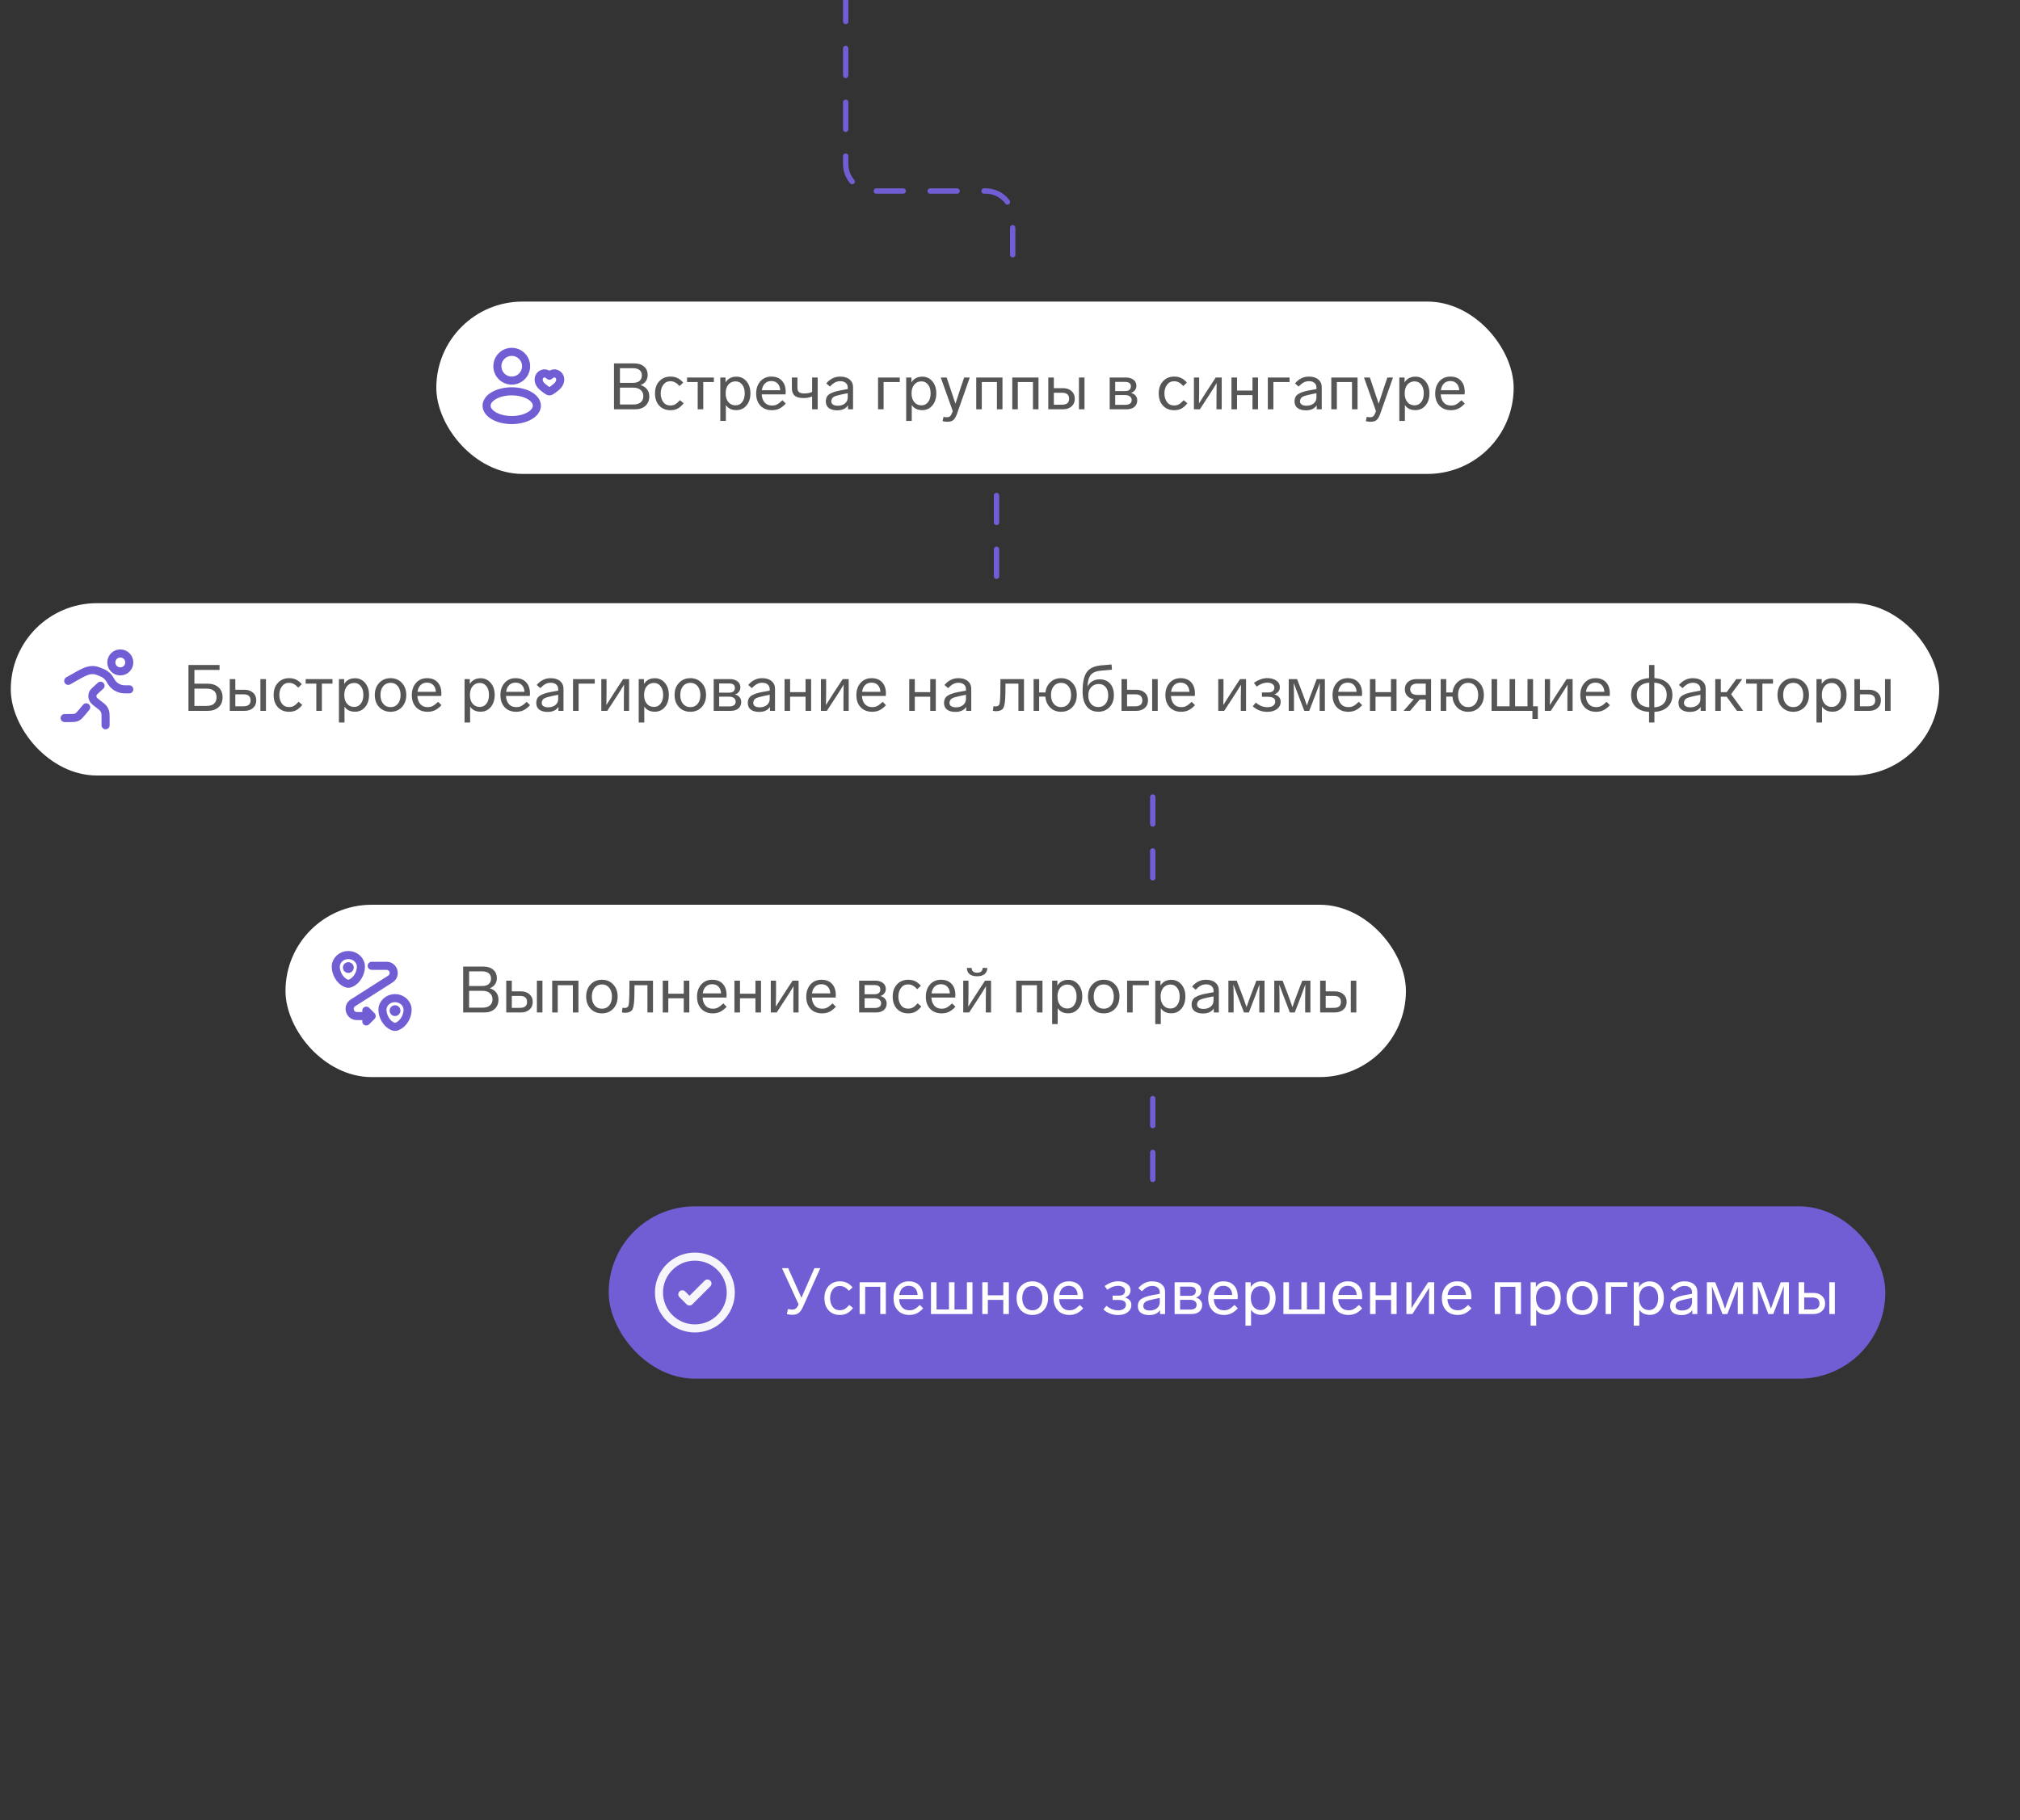
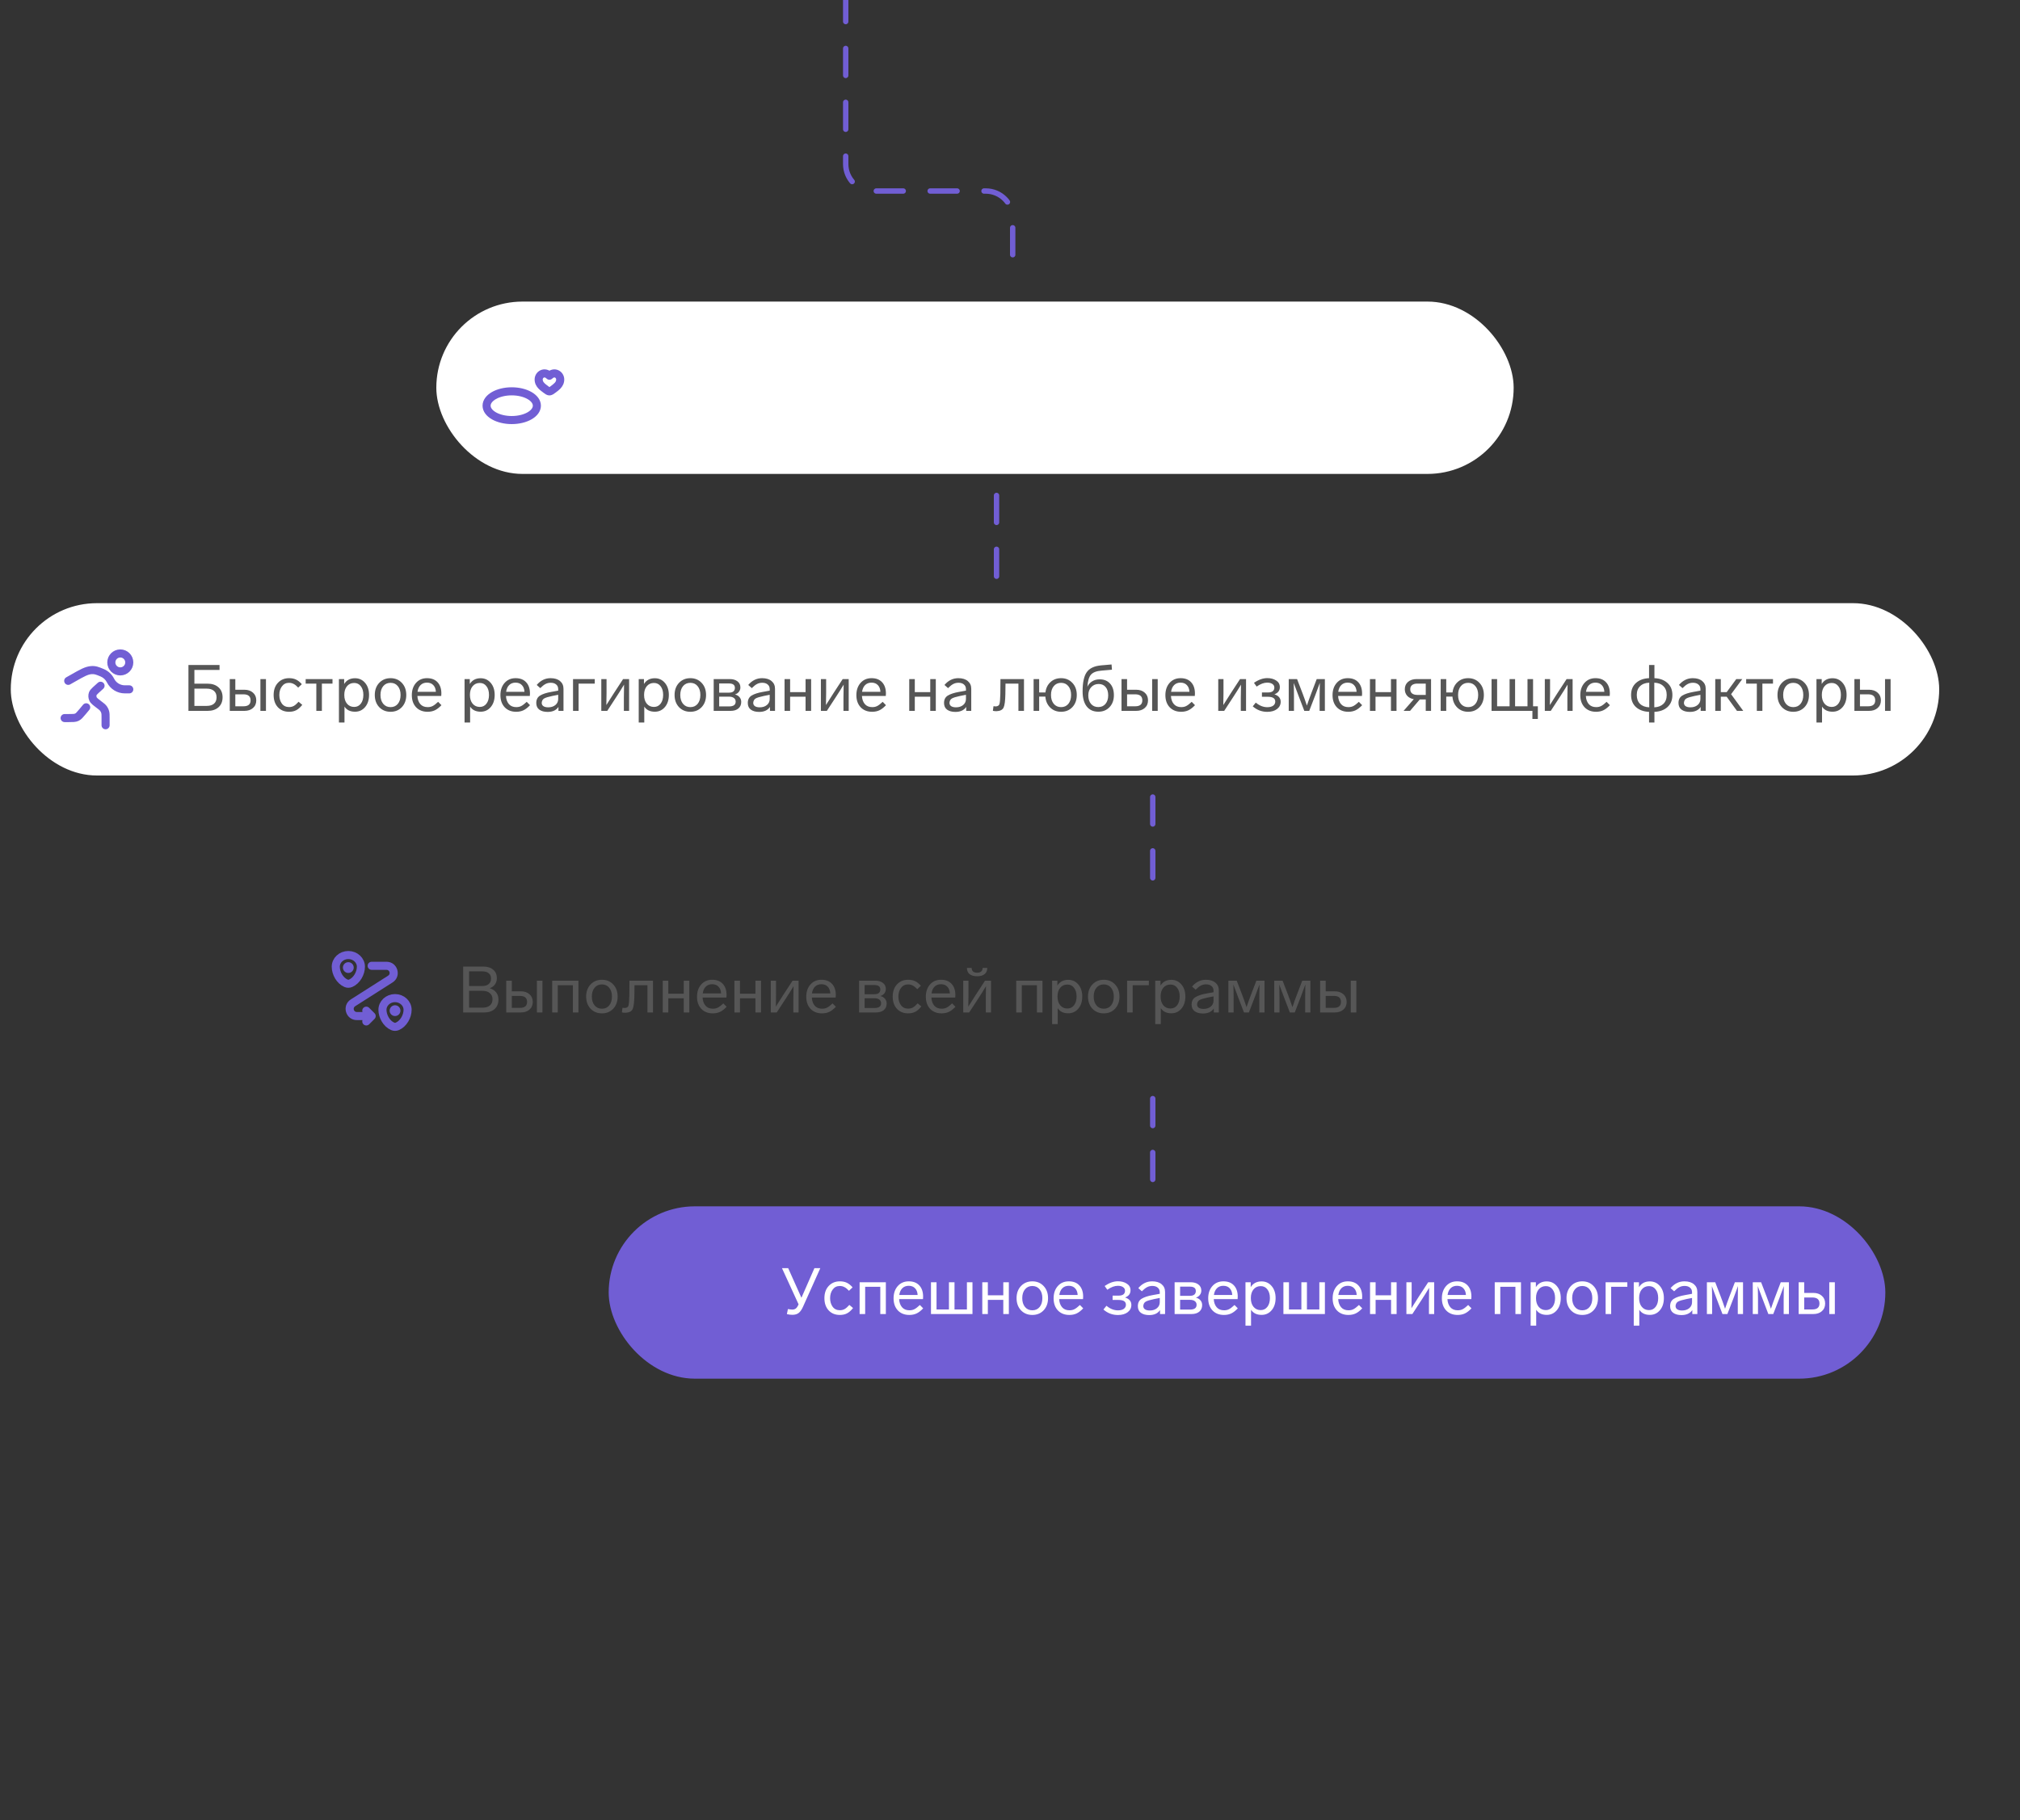
<svg xmlns="http://www.w3.org/2000/svg" width="375" height="338" viewBox="0 0 375 338" fill="none">
  <rect x="0" y="0" width="375" height="338" fill="#333333" stroke="none" />
  <g clip-path="url(#clip0_3686_225205)">
    <rect x="81" y="56" width="200" height="32" rx="16" fill="white" />
-     <ellipse cx="95" cy="68.003" rx="2.667" ry="2.667" stroke="#715ED4" stroke-width="1.5" />
    <ellipse cx="95" cy="75.331" rx="4.667" ry="2.667" stroke="#715ED4" stroke-width="1.5" />
    <path d="M101.392 72.362L101.847 71.765L101.392 72.362ZM102 69.765L101.468 70.294C101.609 70.435 101.8 70.515 102 70.515C102.2 70.515 102.391 70.435 102.532 70.294L102 69.765ZM102.608 72.362L102.153 71.765L102.608 72.362ZM101.847 71.765C101.508 71.506 101.244 71.328 101.028 71.093C100.838 70.886 100.75 70.698 100.75 70.469H99.25C99.25 71.182 99.564 71.716 99.923 72.107C100.256 72.47 100.688 72.768 100.937 72.958L101.847 71.765ZM100.75 70.469C100.75 70.293 100.852 70.161 100.966 70.11C101.019 70.087 101.078 70.078 101.148 70.094C101.218 70.109 101.331 70.156 101.468 70.294L102.532 69.236C101.888 68.588 101.062 68.428 100.359 68.739C99.698 69.031 99.25 69.704 99.25 70.469H100.75ZM100.937 72.958C101.034 73.032 101.177 73.141 101.33 73.228C101.483 73.314 101.716 73.419 102 73.419V71.919C102.084 71.919 102.117 71.95 102.068 71.922C102.048 71.911 102.02 71.893 101.981 71.865C101.942 71.837 101.9 71.805 101.847 71.765L100.937 72.958ZM103.063 72.958C103.312 72.768 103.744 72.47 104.077 72.107C104.436 71.716 104.75 71.182 104.75 70.469H103.25C103.25 70.698 103.162 70.886 102.972 71.093C102.756 71.328 102.492 71.506 102.153 71.765L103.063 72.958ZM104.75 70.469C104.75 69.704 104.302 69.031 103.641 68.739C102.938 68.428 102.112 68.588 101.468 69.236L102.532 70.294C102.669 70.156 102.782 70.109 102.852 70.094C102.922 70.078 102.981 70.087 103.034 70.11C103.148 70.161 103.25 70.293 103.25 70.469H104.75ZM102.153 71.765C102.1 71.805 102.058 71.837 102.019 71.865C101.98 71.893 101.952 71.911 101.932 71.922C101.883 71.95 101.916 71.919 102 71.919V73.419C102.284 73.419 102.517 73.314 102.67 73.228C102.823 73.141 102.966 73.032 103.063 72.958L102.153 71.765Z" fill="#715ED4" />
-     <path d="M120.536 73.612C120.536 74.348 120.296 74.932 119.816 75.364C119.344 75.788 118.712 76 117.92 76H113.984V67.48H117.74C118.5 67.48 119.104 67.672 119.552 68.056C120.008 68.432 120.236 68.96 120.236 69.64C120.236 70.096 120.116 70.484 119.876 70.804C119.644 71.124 119.32 71.356 118.904 71.5C119.416 71.652 119.816 71.908 120.104 72.268C120.392 72.628 120.536 73.076 120.536 73.612ZM115.088 68.368V71.092H117.512C118.032 71.092 118.436 70.972 118.724 70.732C119.012 70.484 119.156 70.14 119.156 69.7C119.156 69.268 119.012 68.94 118.724 68.716C118.444 68.484 118.044 68.368 117.524 68.368H115.088ZM119.432 73.552C119.432 73.072 119.264 72.692 118.928 72.412C118.6 72.124 118.148 71.98 117.572 71.98H115.088V75.112H117.572C118.164 75.112 118.62 74.976 118.94 74.704C119.268 74.424 119.432 74.04 119.432 73.552ZM124.454 70.792C123.894 70.792 123.454 71.012 123.134 71.452C122.814 71.884 122.654 72.416 122.654 73.048C122.654 73.672 122.81 74.204 123.122 74.644C123.442 75.076 123.89 75.292 124.466 75.292C124.786 75.292 125.074 75.224 125.33 75.088C125.594 74.944 125.894 74.684 126.23 74.308L126.914 74.884C126.538 75.356 126.162 75.688 125.786 75.88C125.41 76.072 124.97 76.168 124.466 76.168C123.602 76.168 122.906 75.884 122.378 75.316C121.858 74.748 121.598 73.992 121.598 73.048C121.598 72.112 121.862 71.36 122.39 70.792C122.926 70.216 123.618 69.928 124.466 69.928C124.954 69.928 125.378 70.012 125.738 70.18C126.106 70.348 126.47 70.636 126.83 71.044L126.158 71.68C125.854 71.352 125.57 71.124 125.306 70.996C125.05 70.86 124.766 70.792 124.454 70.792ZM132.524 70.936H130.556V76H129.524V70.936H127.544V70.096H132.524V70.936ZM139.311 73.036C139.311 73.964 139.067 74.716 138.579 75.292C138.091 75.868 137.467 76.156 136.707 76.156C135.819 76.156 135.167 75.84 134.751 75.208V78.16H133.719V70.096H134.691V71.008C135.131 70.296 135.803 69.94 136.707 69.94C137.467 69.94 138.091 70.228 138.579 70.804C139.067 71.38 139.311 72.124 139.311 73.036ZM137.787 74.656C138.099 74.248 138.255 73.708 138.255 73.036C138.255 72.364 138.099 71.828 137.787 71.428C137.483 71.02 137.071 70.816 136.551 70.816C135.999 70.816 135.555 71.016 135.219 71.416C134.883 71.816 134.715 72.356 134.715 73.036C134.715 73.724 134.883 74.268 135.219 74.668C135.555 75.068 135.999 75.268 136.551 75.268C137.063 75.268 137.475 75.064 137.787 74.656ZM145.26 74.32L145.872 74.944C145.448 75.392 145.04 75.708 144.648 75.892C144.256 76.076 143.808 76.168 143.304 76.168C142.416 76.168 141.704 75.888 141.168 75.328C140.64 74.76 140.376 74.012 140.376 73.084C140.376 72.156 140.632 71.4 141.144 70.816C141.664 70.224 142.348 69.928 143.196 69.928C144.036 69.928 144.688 70.18 145.152 70.684C145.624 71.188 145.86 71.884 145.86 72.772C145.86 72.884 145.852 73.036 145.836 73.228H141.408C141.44 73.852 141.62 74.356 141.948 74.74C142.276 75.116 142.732 75.304 143.316 75.304C143.684 75.304 144 75.232 144.264 75.088C144.528 74.952 144.86 74.696 145.26 74.32ZM141.432 72.46H144.84C144.816 71.932 144.656 71.516 144.36 71.212C144.072 70.908 143.68 70.756 143.184 70.756C142.704 70.756 142.312 70.904 142.008 71.2C141.704 71.496 141.512 71.916 141.432 72.46ZM150.764 70.096H151.796V76H150.764V73.612C150.332 73.812 149.8 73.912 149.168 73.912C148.416 73.912 147.868 73.764 147.524 73.468C147.18 73.164 147.008 72.7 147.008 72.076V70.096H148.04V72.028C148.04 72.38 148.136 72.64 148.328 72.808C148.528 72.976 148.852 73.06 149.3 73.06C149.876 73.06 150.364 72.964 150.764 72.772V70.096ZM158.363 71.896V76H157.427V75.268C157.011 75.884 156.343 76.192 155.423 76.192C154.775 76.192 154.259 76.052 153.875 75.772C153.499 75.492 153.311 75.08 153.311 74.536C153.311 73.904 153.547 73.444 154.019 73.156C154.507 72.86 155.187 72.636 156.059 72.484L157.379 72.244V71.944C157.379 71.584 157.251 71.3 156.995 71.092C156.747 70.884 156.415 70.78 155.999 70.78C155.639 70.78 155.315 70.856 155.027 71.008C154.747 71.152 154.423 71.408 154.055 71.776L153.395 71.188C154.107 70.348 154.963 69.928 155.963 69.928C156.715 69.928 157.303 70.108 157.727 70.468C158.151 70.82 158.363 71.296 158.363 71.896ZM157.379 73.792V73.012L156.299 73.228C155.563 73.38 155.055 73.536 154.775 73.696C154.503 73.856 154.351 74.124 154.319 74.5C154.319 74.772 154.423 74.98 154.631 75.124C154.847 75.268 155.147 75.34 155.531 75.34C156.067 75.34 156.507 75.2 156.851 74.92C157.203 74.632 157.379 74.256 157.379 73.792ZM167.037 70.936H164.037V76H163.005V70.096H167.037V70.936ZM173.82 73.036C173.82 73.964 173.576 74.716 173.088 75.292C172.6 75.868 171.976 76.156 171.216 76.156C170.328 76.156 169.676 75.84 169.26 75.208V78.16H168.228V70.096H169.2V71.008C169.64 70.296 170.312 69.94 171.216 69.94C171.976 69.94 172.6 70.228 173.088 70.804C173.576 71.38 173.82 72.124 173.82 73.036ZM172.296 74.656C172.608 74.248 172.764 73.708 172.764 73.036C172.764 72.364 172.608 71.828 172.296 71.428C171.992 71.02 171.58 70.816 171.06 70.816C170.508 70.816 170.064 71.016 169.728 71.416C169.392 71.816 169.224 72.356 169.224 73.036C169.224 73.724 169.392 74.268 169.728 74.668C170.064 75.068 170.508 75.268 171.06 75.268C171.572 75.268 171.984 75.064 172.296 74.656ZM178.989 70.096H180.033L177.669 76.816C177.469 77.376 177.245 77.764 176.997 77.98C176.749 78.204 176.381 78.316 175.893 78.316C175.549 78.316 175.245 78.276 174.981 78.196L175.161 77.404C175.377 77.452 175.589 77.476 175.797 77.476C176.045 77.476 176.241 77.408 176.385 77.272C176.537 77.136 176.673 76.892 176.793 76.54L176.865 76.312L174.645 70.096H175.737L176.397 72.052C176.573 72.564 176.865 73.436 177.273 74.668L177.369 74.968L177.729 73.876L178.329 72.028L178.989 70.096ZM181.232 76V70.096H186.104V76H185.072V70.936H182.264V76H181.232ZM187.921 76V70.096H192.793V76H191.761V70.936H188.953V76H187.921ZM194.61 76V70.096H195.642V72.076H197.322C197.986 72.076 198.518 72.256 198.918 72.616C199.326 72.968 199.53 73.444 199.53 74.044C199.53 74.644 199.326 75.12 198.918 75.472C198.518 75.824 197.986 76 197.322 76H194.61ZM195.642 75.148H197.154C198.034 75.148 198.474 74.78 198.474 74.044C198.474 73.3 198.034 72.928 197.154 72.928H195.642V75.148ZM201.33 70.096V76H200.298V70.096H201.33ZM211.12 74.344C211.12 74.848 210.944 75.252 210.592 75.556C210.24 75.852 209.756 76 209.14 76H206.008V70.096H208.996C209.588 70.096 210.064 70.236 210.424 70.516C210.784 70.788 210.964 71.164 210.964 71.644C210.964 71.956 210.872 72.228 210.688 72.46C210.512 72.692 210.268 72.856 209.956 72.952C210.316 73.04 210.6 73.208 210.808 73.456C211.016 73.696 211.12 73.992 211.12 74.344ZM207.028 70.912V72.616H208.852C209.212 72.616 209.484 72.54 209.668 72.388C209.852 72.228 209.944 72.008 209.944 71.728C209.944 71.184 209.58 70.912 208.852 70.912H207.028ZM210.088 74.284C210.088 73.996 209.98 73.772 209.764 73.612C209.556 73.444 209.248 73.36 208.84 73.36H207.028V75.172H208.864C209.68 75.172 210.088 74.876 210.088 74.284ZM217.967 70.792C217.407 70.792 216.967 71.012 216.647 71.452C216.327 71.884 216.167 72.416 216.167 73.048C216.167 73.672 216.323 74.204 216.635 74.644C216.955 75.076 217.403 75.292 217.979 75.292C218.299 75.292 218.587 75.224 218.843 75.088C219.107 74.944 219.407 74.684 219.743 74.308L220.427 74.884C220.051 75.356 219.675 75.688 219.299 75.88C218.923 76.072 218.483 76.168 217.979 76.168C217.115 76.168 216.419 75.884 215.891 75.316C215.371 74.748 215.111 73.992 215.111 73.048C215.111 72.112 215.375 71.36 215.903 70.792C216.439 70.216 217.131 69.928 217.979 69.928C218.467 69.928 218.891 70.012 219.251 70.18C219.619 70.348 219.983 70.636 220.343 71.044L219.671 71.68C219.367 71.352 219.083 71.124 218.819 70.996C218.563 70.86 218.279 70.792 217.967 70.792ZM225.689 70.096H226.805V76H225.833V73.576C225.833 72.6 225.845 71.784 225.869 71.128C225.373 71.952 224.917 72.68 224.501 73.312L222.749 76H221.645V70.096H222.617V72.712C222.617 73.488 222.605 74.224 222.581 74.92C223.205 73.912 223.657 73.2 223.937 72.784L225.689 70.096ZM233.547 76H232.515V73.372H229.647V76H228.615V70.096H229.647V72.52H232.515V70.096H233.547V76ZM239.395 70.936H236.395V76H235.363V70.096H239.395V70.936ZM245.375 71.896V76H244.439V75.268C244.023 75.884 243.355 76.192 242.435 76.192C241.787 76.192 241.271 76.052 240.887 75.772C240.511 75.492 240.323 75.08 240.323 74.536C240.323 73.904 240.559 73.444 241.031 73.156C241.519 72.86 242.199 72.636 243.071 72.484L244.391 72.244V71.944C244.391 71.584 244.263 71.3 244.007 71.092C243.759 70.884 243.427 70.78 243.011 70.78C242.651 70.78 242.327 70.856 242.039 71.008C241.759 71.152 241.435 71.408 241.067 71.776L240.407 71.188C241.119 70.348 241.975 69.928 242.975 69.928C243.727 69.928 244.315 70.108 244.739 70.468C245.163 70.82 245.375 71.296 245.375 71.896ZM244.391 73.792V73.012L243.311 73.228C242.575 73.38 242.067 73.536 241.787 73.696C241.515 73.856 241.363 74.124 241.331 74.5C241.331 74.772 241.435 74.98 241.643 75.124C241.859 75.268 242.159 75.34 242.543 75.34C243.079 75.34 243.519 75.2 243.863 74.92C244.215 74.632 244.391 74.256 244.391 73.792ZM247.148 76V70.096H252.02V76H250.988V70.936H248.18V76H247.148ZM257.557 70.096H258.601L256.237 76.816C256.037 77.376 255.813 77.764 255.565 77.98C255.317 78.204 254.949 78.316 254.461 78.316C254.117 78.316 253.813 78.276 253.549 78.196L253.729 77.404C253.945 77.452 254.157 77.476 254.365 77.476C254.613 77.476 254.809 77.408 254.953 77.272C255.105 77.136 255.241 76.892 255.361 76.54L255.433 76.312L253.213 70.096H254.305L254.965 72.052C255.141 72.564 255.433 73.436 255.841 74.668L255.937 74.968L256.297 73.876L256.897 72.028L257.557 70.096ZM265.367 73.036C265.367 73.964 265.123 74.716 264.635 75.292C264.147 75.868 263.523 76.156 262.763 76.156C261.875 76.156 261.223 75.84 260.807 75.208V78.16H259.775V70.096H260.747V71.008C261.187 70.296 261.859 69.94 262.763 69.94C263.523 69.94 264.147 70.228 264.635 70.804C265.123 71.38 265.367 72.124 265.367 73.036ZM263.843 74.656C264.155 74.248 264.311 73.708 264.311 73.036C264.311 72.364 264.155 71.828 263.843 71.428C263.539 71.02 263.127 70.816 262.607 70.816C262.055 70.816 261.611 71.016 261.275 71.416C260.939 71.816 260.771 72.356 260.771 73.036C260.771 73.724 260.939 74.268 261.275 74.668C261.611 75.068 262.055 75.268 262.607 75.268C263.119 75.268 263.531 75.064 263.843 74.656ZM271.316 74.32L271.928 74.944C271.504 75.392 271.096 75.708 270.704 75.892C270.312 76.076 269.864 76.168 269.36 76.168C268.472 76.168 267.76 75.888 267.224 75.328C266.696 74.76 266.432 74.012 266.432 73.084C266.432 72.156 266.688 71.4 267.2 70.816C267.72 70.224 268.404 69.928 269.252 69.928C270.092 69.928 270.744 70.18 271.208 70.684C271.68 71.188 271.916 71.884 271.916 72.772C271.916 72.884 271.908 73.036 271.892 73.228H267.464C267.496 73.852 267.676 74.356 268.004 74.74C268.332 75.116 268.788 75.304 269.372 75.304C269.74 75.304 270.056 75.232 270.32 75.088C270.584 74.952 270.916 74.696 271.316 74.32ZM267.488 72.46H270.896C270.872 71.932 270.712 71.516 270.416 71.212C270.128 70.908 269.736 70.756 269.24 70.756C268.76 70.756 268.368 70.904 268.064 71.2C267.76 71.496 267.568 71.916 267.488 72.46Z" fill="#565656" />
    <rect x="2" y="112" width="358" height="32" rx="16" fill="white" />
    <circle cx="22.333" cy="123.003" r="1.667" stroke="#715ED4" stroke-width="1.5" />
    <path d="M16 131.336L15.333 132.137C14.841 132.726 14.596 133.021 14.26 133.179C13.924 133.336 13.54 133.336 12.772 133.336H12" stroke="#715ED4" stroke-width="1.5" stroke-linecap="round" />
    <path d="M18.85 134.669C18.85 135.083 19.186 135.419 19.6 135.419C20.014 135.419 20.35 135.083 20.35 134.669H18.85ZM18.376 130.833L18.829 130.235L18.829 130.235L18.376 130.833ZM19.166 131.51L19.753 131.043L19.753 131.043L19.166 131.51ZM19.537 132.257L20.264 132.071L20.264 132.071L19.537 132.257ZM19.171 127.891C19.477 127.612 19.5 127.138 19.221 126.831C18.943 126.525 18.468 126.502 18.162 126.781L19.171 127.891ZM17.235 128.779L17.938 129.04L17.938 129.04L17.235 128.779ZM17.281 129.816L16.604 130.139L16.604 130.139L17.281 129.816ZM18.85 133.295V134.669H20.35V133.295H18.85ZM17.924 131.431C18.376 131.774 18.494 131.87 18.579 131.976L19.753 131.043C19.523 130.754 19.22 130.531 18.829 130.235L17.924 131.431ZM20.35 133.295C20.35 132.805 20.355 132.428 20.264 132.071L18.811 132.443C18.845 132.575 18.85 132.727 18.85 133.295H20.35ZM18.579 131.976C18.688 132.114 18.767 132.273 18.811 132.443L20.264 132.071C20.168 131.696 19.994 131.346 19.753 131.043L18.579 131.976ZM18.162 126.781C17.89 127.028 17.53 127.341 17.256 127.6C17.114 127.734 16.973 127.874 16.856 128.009C16.755 128.126 16.61 128.307 16.532 128.518L17.938 129.04C17.916 129.099 17.905 129.09 17.989 128.992C18.059 128.912 18.159 128.811 18.287 128.69C18.552 128.438 18.851 128.181 19.171 127.891L18.162 126.781ZM18.829 130.235C18.501 129.987 18.29 129.826 18.141 129.693C17.996 129.564 17.966 129.509 17.958 129.493L16.604 130.139C16.736 130.416 16.935 130.628 17.144 130.814C17.348 130.995 17.615 131.197 17.924 131.431L18.829 130.235ZM16.532 128.518C16.336 129.046 16.362 129.63 16.604 130.139L17.958 129.493C17.89 129.351 17.883 129.187 17.938 129.04L16.532 128.518Z" fill="#715ED4" />
    <path d="M13.624 125.883L13.253 125.231L13.253 125.231L13.624 125.883ZM12.296 125.774C11.936 125.979 11.81 126.437 12.014 126.797C12.219 127.157 12.677 127.283 13.037 127.079L12.296 125.774ZM18.938 124.907L18.652 125.601V125.601L18.938 124.907ZM16.965 124.431L16.91 123.683L16.965 124.431ZM24 128.752C24.414 128.752 24.75 128.417 24.75 128.002C24.75 127.588 24.414 127.252 24 127.252V128.752ZM20.512 126.36L19.841 126.695V126.695L20.512 126.36ZM13.253 125.231L12.296 125.774L13.037 127.079L13.994 126.535L13.253 125.231ZM19.223 124.214C18.33 123.846 17.788 123.619 16.91 123.683L17.019 125.179C17.502 125.144 17.74 125.225 18.652 125.601L19.223 124.214ZM13.994 126.535C15.683 125.575 16.327 125.229 17.019 125.179L16.91 123.683C15.801 123.764 14.818 124.342 13.253 125.231L13.994 126.535ZM23.17 128.752H24V127.252H23.17V128.752ZM19.841 126.695C20.472 127.956 21.76 128.752 23.17 128.752V127.252C22.328 127.252 21.559 126.777 21.183 126.024L19.841 126.695ZM21.183 126.024C20.77 125.198 20.067 124.561 19.223 124.214L18.652 125.601C19.172 125.814 19.595 126.203 19.841 126.695L21.183 126.024Z" fill="#715ED4" />
    <path d="M34.984 132V123.48H40.756V124.404H36.088V126.948H38.536C39.384 126.948 40.06 127.176 40.564 127.632C41.068 128.08 41.32 128.696 41.32 129.48C41.32 130.256 41.068 130.872 40.564 131.328C40.06 131.776 39.384 132 38.536 132H34.984ZM36.088 131.076H38.38C38.956 131.076 39.404 130.94 39.724 130.668C40.044 130.396 40.204 130 40.204 129.48C40.204 128.96 40.044 128.564 39.724 128.292C39.404 128.012 38.956 127.872 38.38 127.872H36.088V131.076ZM42.654 132V126.096H43.686V128.076H45.366C46.03 128.076 46.562 128.256 46.962 128.616C47.37 128.968 47.574 129.444 47.574 130.044C47.574 130.644 47.37 131.12 46.962 131.472C46.562 131.824 46.03 132 45.366 132H42.654ZM43.686 131.148H45.198C46.078 131.148 46.518 130.78 46.518 130.044C46.518 129.3 46.078 128.928 45.198 128.928H43.686V131.148ZM49.374 126.096V132H48.342V126.096H49.374ZM53.655 126.792C53.095 126.792 52.655 127.012 52.335 127.452C52.015 127.884 51.855 128.416 51.855 129.048C51.855 129.672 52.011 130.204 52.323 130.644C52.643 131.076 53.091 131.292 53.667 131.292C53.987 131.292 54.275 131.224 54.531 131.088C54.795 130.944 55.095 130.684 55.431 130.308L56.115 130.884C55.739 131.356 55.363 131.688 54.987 131.88C54.611 132.072 54.171 132.168 53.667 132.168C52.803 132.168 52.107 131.884 51.579 131.316C51.059 130.748 50.799 129.992 50.799 129.048C50.799 128.112 51.063 127.36 51.591 126.792C52.127 126.216 52.819 125.928 53.667 125.928C54.155 125.928 54.579 126.012 54.939 126.18C55.307 126.348 55.671 126.636 56.031 127.044L55.359 127.68C55.055 127.352 54.771 127.124 54.507 126.996C54.251 126.86 53.967 126.792 53.655 126.792ZM61.725 126.936H59.757V132H58.725V126.936H56.745V126.096H61.725V126.936ZM68.512 129.036C68.512 129.964 68.268 130.716 67.78 131.292C67.292 131.868 66.668 132.156 65.908 132.156C65.02 132.156 64.368 131.84 63.952 131.208V134.16H62.92V126.096H63.892V127.008C64.332 126.296 65.004 125.94 65.908 125.94C66.668 125.94 67.292 126.228 67.78 126.804C68.268 127.38 68.512 128.124 68.512 129.036ZM66.988 130.656C67.3 130.248 67.456 129.708 67.456 129.036C67.456 128.364 67.3 127.828 66.988 127.428C66.684 127.02 66.272 126.816 65.752 126.816C65.2 126.816 64.756 127.016 64.42 127.416C64.084 127.816 63.916 128.356 63.916 129.036C63.916 129.724 64.084 130.268 64.42 130.668C64.756 131.068 65.2 131.268 65.752 131.268C66.264 131.268 66.676 131.064 66.988 130.656ZM74.605 126.804C75.149 127.38 75.421 128.128 75.421 129.048C75.421 129.968 75.149 130.72 74.605 131.304C74.061 131.88 73.361 132.168 72.505 132.168C71.649 132.168 70.945 131.88 70.393 131.304C69.849 130.72 69.577 129.968 69.577 129.048C69.577 128.128 69.849 127.38 70.393 126.804C70.945 126.22 71.649 125.928 72.505 125.928C73.361 125.928 74.061 126.22 74.605 126.804ZM71.137 127.416C70.801 127.832 70.633 128.376 70.633 129.048C70.633 129.72 70.801 130.264 71.137 130.68C71.481 131.096 71.937 131.304 72.505 131.304C73.073 131.304 73.525 131.1 73.861 130.692C74.197 130.276 74.365 129.728 74.365 129.048C74.365 128.368 74.197 127.824 73.861 127.416C73.525 127 73.073 126.792 72.505 126.792C71.937 126.792 71.481 127 71.137 127.416ZM81.337 130.32L81.949 130.944C81.525 131.392 81.117 131.708 80.725 131.892C80.333 132.076 79.885 132.168 79.381 132.168C78.493 132.168 77.781 131.888 77.245 131.328C76.717 130.76 76.453 130.012 76.453 129.084C76.453 128.156 76.709 127.4 77.221 126.816C77.741 126.224 78.425 125.928 79.273 125.928C80.113 125.928 80.765 126.18 81.229 126.684C81.701 127.188 81.937 127.884 81.937 128.772C81.937 128.884 81.929 129.036 81.913 129.228H77.485C77.517 129.852 77.697 130.356 78.025 130.74C78.353 131.116 78.809 131.304 79.393 131.304C79.761 131.304 80.077 131.232 80.341 131.088C80.605 130.952 80.937 130.696 81.337 130.32ZM77.509 128.46H80.917C80.893 127.932 80.733 127.516 80.437 127.212C80.149 126.908 79.757 126.756 79.261 126.756C78.781 126.756 78.389 126.904 78.085 127.2C77.781 127.496 77.589 127.916 77.509 128.46ZM91.834 129.036C91.834 129.964 91.59 130.716 91.102 131.292C90.614 131.868 89.99 132.156 89.23 132.156C88.342 132.156 87.69 131.84 87.274 131.208V134.16H86.242V126.096H87.214V127.008C87.654 126.296 88.326 125.94 89.23 125.94C89.99 125.94 90.614 126.228 91.102 126.804C91.59 127.38 91.834 128.124 91.834 129.036ZM90.31 130.656C90.622 130.248 90.778 129.708 90.778 129.036C90.778 128.364 90.622 127.828 90.31 127.428C90.006 127.02 89.594 126.816 89.074 126.816C88.522 126.816 88.078 127.016 87.742 127.416C87.406 127.816 87.238 128.356 87.238 129.036C87.238 129.724 87.406 130.268 87.742 130.668C88.078 131.068 88.522 131.268 89.074 131.268C89.586 131.268 89.998 131.064 90.31 130.656ZM97.784 130.32L98.395 130.944C97.972 131.392 97.564 131.708 97.171 131.892C96.779 132.076 96.332 132.168 95.828 132.168C94.939 132.168 94.228 131.888 93.692 131.328C93.163 130.76 92.9 130.012 92.9 129.084C92.9 128.156 93.156 127.4 93.668 126.816C94.188 126.224 94.871 125.928 95.719 125.928C96.559 125.928 97.212 126.18 97.675 126.684C98.147 127.188 98.383 127.884 98.383 128.772C98.383 128.884 98.376 129.036 98.359 129.228H93.931C93.963 129.852 94.144 130.356 94.472 130.74C94.799 131.116 95.255 131.304 95.84 131.304C96.207 131.304 96.523 131.232 96.787 131.088C97.052 130.952 97.383 130.696 97.784 130.32ZM93.956 128.46H97.364C97.34 127.932 97.18 127.516 96.883 127.212C96.596 126.908 96.204 126.756 95.707 126.756C95.228 126.756 94.835 126.904 94.531 127.2C94.228 127.496 94.035 127.916 93.956 128.46ZM104.608 127.896V132H103.672V131.268C103.256 131.884 102.588 132.192 101.668 132.192C101.02 132.192 100.504 132.052 100.12 131.772C99.744 131.492 99.556 131.08 99.556 130.536C99.556 129.904 99.792 129.444 100.264 129.156C100.752 128.86 101.432 128.636 102.304 128.484L103.624 128.244V127.944C103.624 127.584 103.496 127.3 103.24 127.092C102.992 126.884 102.66 126.78 102.244 126.78C101.884 126.78 101.56 126.856 101.272 127.008C100.992 127.152 100.668 127.408 100.3 127.776L99.64 127.188C100.352 126.348 101.208 125.928 102.208 125.928C102.96 125.928 103.548 126.108 103.972 126.468C104.396 126.82 104.608 127.296 104.608 127.896ZM103.624 129.792V129.012L102.544 129.228C101.808 129.38 101.3 129.536 101.02 129.696C100.748 129.856 100.596 130.124 100.564 130.5C100.564 130.772 100.668 130.98 100.876 131.124C101.092 131.268 101.392 131.34 101.776 131.34C102.312 131.34 102.752 131.2 103.096 130.92C103.448 130.632 103.624 130.256 103.624 129.792ZM110.412 126.936H107.412V132H106.38V126.096H110.412V126.936ZM115.672 126.096H116.788V132H115.816V129.576C115.816 128.6 115.828 127.784 115.852 127.128C115.356 127.952 114.9 128.68 114.484 129.312L112.732 132H111.628V126.096H112.6V128.712C112.6 129.488 112.588 130.224 112.564 130.92C113.188 129.912 113.64 129.2 113.92 128.784L115.672 126.096ZM124.166 129.036C124.166 129.964 123.922 130.716 123.434 131.292C122.946 131.868 122.322 132.156 121.562 132.156C120.674 132.156 120.022 131.84 119.606 131.208V134.16H118.574V126.096H119.546V127.008C119.986 126.296 120.658 125.94 121.562 125.94C122.322 125.94 122.946 126.228 123.434 126.804C123.922 127.38 124.166 128.124 124.166 129.036ZM122.642 130.656C122.954 130.248 123.11 129.708 123.11 129.036C123.11 128.364 122.954 127.828 122.642 127.428C122.338 127.02 121.926 126.816 121.406 126.816C120.854 126.816 120.41 127.016 120.074 127.416C119.738 127.816 119.57 128.356 119.57 129.036C119.57 129.724 119.738 130.268 120.074 130.668C120.41 131.068 120.854 131.268 121.406 131.268C121.918 131.268 122.33 131.064 122.642 130.656ZM130.259 126.804C130.803 127.38 131.075 128.128 131.075 129.048C131.075 129.968 130.803 130.72 130.259 131.304C129.715 131.88 129.015 132.168 128.159 132.168C127.303 132.168 126.599 131.88 126.047 131.304C125.503 130.72 125.231 129.968 125.231 129.048C125.231 128.128 125.503 127.38 126.047 126.804C126.599 126.22 127.303 125.928 128.159 125.928C129.015 125.928 129.715 126.22 130.259 126.804ZM126.791 127.416C126.455 127.832 126.287 128.376 126.287 129.048C126.287 129.72 126.455 130.264 126.791 130.68C127.135 131.096 127.591 131.304 128.159 131.304C128.727 131.304 129.179 131.1 129.515 130.692C129.851 130.276 130.019 129.728 130.019 129.048C130.019 128.368 129.851 127.824 129.515 127.416C129.179 127 128.727 126.792 128.159 126.792C127.591 126.792 127.135 127 126.791 127.416ZM137.604 130.344C137.604 130.848 137.428 131.252 137.076 131.556C136.724 131.852 136.24 132 135.624 132H132.492V126.096H135.48C136.072 126.096 136.548 126.236 136.908 126.516C137.268 126.788 137.448 127.164 137.448 127.644C137.448 127.956 137.356 128.228 137.172 128.46C136.996 128.692 136.752 128.856 136.44 128.952C136.8 129.04 137.084 129.208 137.292 129.456C137.5 129.696 137.604 129.992 137.604 130.344ZM133.512 126.912V128.616H135.336C135.696 128.616 135.968 128.54 136.152 128.388C136.336 128.228 136.428 128.008 136.428 127.728C136.428 127.184 136.064 126.912 135.336 126.912H133.512ZM136.572 130.284C136.572 129.996 136.464 129.772 136.248 129.612C136.04 129.444 135.732 129.36 135.324 129.36H133.512V131.172H135.348C136.164 131.172 136.572 130.876 136.572 130.284ZM143.875 127.896V132H142.939V131.268C142.523 131.884 141.855 132.192 140.935 132.192C140.287 132.192 139.771 132.052 139.387 131.772C139.011 131.492 138.823 131.08 138.823 130.536C138.823 129.904 139.059 129.444 139.531 129.156C140.019 128.86 140.699 128.636 141.571 128.484L142.891 128.244V127.944C142.891 127.584 142.763 127.3 142.507 127.092C142.259 126.884 141.927 126.78 141.511 126.78C141.151 126.78 140.827 126.856 140.539 127.008C140.259 127.152 139.935 127.408 139.567 127.776L138.907 127.188C139.619 126.348 140.475 125.928 141.475 125.928C142.227 125.928 142.815 126.108 143.239 126.468C143.663 126.82 143.875 127.296 143.875 127.896ZM142.891 129.792V129.012L141.811 129.228C141.075 129.38 140.567 129.536 140.287 129.696C140.015 129.856 139.863 130.124 139.831 130.5C139.831 130.772 139.935 130.98 140.143 131.124C140.359 131.268 140.659 131.34 141.043 131.34C141.579 131.34 142.019 131.2 142.363 130.92C142.715 130.632 142.891 130.256 142.891 129.792ZM150.58 132H149.548V129.372H146.68V132H145.648V126.096H146.68V128.52H149.548V126.096H150.58V132ZM156.439 126.096H157.555V132H156.583V129.576C156.583 128.6 156.595 127.784 156.619 127.128C156.123 127.952 155.667 128.68 155.251 129.312L153.499 132H152.395V126.096H153.367V128.712C153.367 129.488 153.355 130.224 153.331 130.92C153.955 129.912 154.407 129.2 154.687 128.784L156.439 126.096ZM163.865 130.32L164.477 130.944C164.053 131.392 163.645 131.708 163.253 131.892C162.861 132.076 162.413 132.168 161.909 132.168C161.021 132.168 160.309 131.888 159.773 131.328C159.245 130.76 158.981 130.012 158.981 129.084C158.981 128.156 159.237 127.4 159.749 126.816C160.269 126.224 160.953 125.928 161.801 125.928C162.641 125.928 163.293 126.18 163.757 126.684C164.229 127.188 164.465 127.884 164.465 128.772C164.465 128.884 164.457 129.036 164.441 129.228H160.013C160.045 129.852 160.225 130.356 160.553 130.74C160.881 131.116 161.337 131.304 161.921 131.304C162.289 131.304 162.605 131.232 162.869 131.088C163.133 130.952 163.465 130.696 163.865 130.32ZM160.037 128.46H163.445C163.421 127.932 163.261 127.516 162.965 127.212C162.677 126.908 162.285 126.756 161.789 126.756C161.309 126.756 160.917 126.904 160.613 127.2C160.309 127.496 160.117 127.916 160.037 128.46ZM173.726 132H172.694V129.372H169.826V132H168.794V126.096H169.826V128.52H172.694V126.096H173.726V132ZM180.306 127.896V132H179.37V131.268C178.954 131.884 178.286 132.192 177.366 132.192C176.718 132.192 176.202 132.052 175.818 131.772C175.442 131.492 175.254 131.08 175.254 130.536C175.254 129.904 175.49 129.444 175.962 129.156C176.45 128.86 177.13 128.636 178.002 128.484L179.322 128.244V127.944C179.322 127.584 179.194 127.3 178.938 127.092C178.69 126.884 178.358 126.78 177.942 126.78C177.582 126.78 177.258 126.856 176.97 127.008C176.69 127.152 176.366 127.408 175.998 127.776L175.338 127.188C176.05 126.348 176.906 125.928 177.906 125.928C178.658 125.928 179.246 126.108 179.67 126.468C180.094 126.82 180.306 127.296 180.306 127.896ZM179.322 129.792V129.012L178.242 129.228C177.506 129.38 176.998 129.536 176.718 129.696C176.446 129.856 176.294 130.124 176.262 130.5C176.262 130.772 176.366 130.98 176.574 131.124C176.79 131.268 177.09 131.34 177.474 131.34C178.01 131.34 178.45 131.2 178.794 130.92C179.146 130.632 179.322 130.256 179.322 129.792ZM184.324 131.988L184.432 131.136C184.592 131.16 184.744 131.172 184.888 131.172C185.24 131.14 185.456 131 185.536 130.752C185.624 130.496 185.68 129.864 185.704 128.856L185.728 126.096H190.096V132H189.064V126.936H186.664L186.64 128.892C186.616 130.156 186.504 130.992 186.304 131.4C186.104 131.808 185.668 132.028 184.996 132.06C184.74 132.06 184.516 132.036 184.324 131.988ZM199.082 126.804C199.626 127.38 199.898 128.128 199.898 129.048C199.898 129.968 199.626 130.72 199.082 131.304C198.538 131.88 197.838 132.168 196.982 132.168C196.174 132.168 195.502 131.908 194.966 131.388C194.43 130.86 194.13 130.18 194.066 129.348H192.914V132H191.882V126.096H192.914V128.58H194.078C194.174 127.78 194.486 127.14 195.014 126.66C195.534 126.172 196.19 125.928 196.982 125.928C197.838 125.928 198.538 126.22 199.082 126.804ZM198.338 130.692C198.674 130.276 198.842 129.728 198.842 129.048C198.842 128.368 198.674 127.824 198.338 127.416C198.002 127 197.55 126.792 196.982 126.792C196.414 126.792 195.958 127 195.614 127.416C195.278 127.832 195.11 128.376 195.11 129.048C195.11 129.72 195.278 130.264 195.614 130.68C195.958 131.096 196.414 131.304 196.982 131.304C197.55 131.304 198.002 131.1 198.338 130.692ZM206.078 126.936C206.55 127.456 206.786 128.172 206.786 129.084C206.786 129.996 206.518 130.736 205.982 131.304C205.446 131.872 204.754 132.156 203.906 132.156C202.978 132.156 202.258 131.832 201.746 131.184C201.234 130.528 200.978 129.592 200.978 128.376C200.978 126.76 201.226 125.584 201.722 124.848C202.226 124.104 203.118 123.672 204.398 123.552L206.354 123.384L206.426 124.356L204.494 124.524C203.558 124.596 202.902 124.848 202.526 125.28C202.158 125.704 201.938 126.452 201.866 127.524C202.058 127.1 202.354 126.764 202.754 126.516C203.154 126.268 203.618 126.144 204.146 126.144C204.962 126.144 205.606 126.408 206.078 126.936ZM205.73 129.108C205.73 128.46 205.57 127.948 205.25 127.572C204.938 127.196 204.506 127.008 203.954 127.008C203.402 127.008 202.942 127.204 202.574 127.596C202.214 127.98 202.034 128.484 202.034 129.108C202.034 129.772 202.202 130.304 202.538 130.704C202.874 131.096 203.326 131.292 203.894 131.292C204.454 131.292 204.898 131.096 205.226 130.704C205.562 130.304 205.73 129.772 205.73 129.108ZM208.202 132V126.096H209.234V128.076H210.914C211.578 128.076 212.11 128.256 212.51 128.616C212.918 128.968 213.122 129.444 213.122 130.044C213.122 130.644 212.918 131.12 212.51 131.472C212.11 131.824 211.578 132 210.914 132H208.202ZM209.234 131.148H210.746C211.626 131.148 212.066 130.78 212.066 130.044C212.066 129.3 211.626 128.928 210.746 128.928H209.234V131.148ZM214.922 126.096V132H213.89V126.096H214.922ZM221.231 130.32L221.843 130.944C221.419 131.392 221.011 131.708 220.619 131.892C220.227 132.076 219.779 132.168 219.275 132.168C218.387 132.168 217.675 131.888 217.139 131.328C216.611 130.76 216.347 130.012 216.347 129.084C216.347 128.156 216.603 127.4 217.115 126.816C217.635 126.224 218.319 125.928 219.167 125.928C220.007 125.928 220.659 126.18 221.123 126.684C221.595 127.188 221.831 127.884 221.831 128.772C221.831 128.884 221.823 129.036 221.807 129.228H217.379C217.411 129.852 217.591 130.356 217.919 130.74C218.247 131.116 218.703 131.304 219.287 131.304C219.655 131.304 219.971 131.232 220.235 131.088C220.499 130.952 220.831 130.696 221.231 130.32ZM217.403 128.46H220.811C220.787 127.932 220.627 127.516 220.331 127.212C220.043 126.908 219.651 126.756 219.155 126.756C218.675 126.756 218.283 126.904 217.979 127.2C217.675 127.496 217.483 127.916 217.403 128.46ZM230.204 126.096H231.32V132H230.348V129.576C230.348 128.6 230.36 127.784 230.384 127.128C229.888 127.952 229.432 128.68 229.016 129.312L227.264 132H226.16V126.096H227.132V128.712C227.132 129.488 227.12 130.224 227.096 130.92C227.72 129.912 228.172 129.2 228.452 128.784L230.204 126.096ZM237.75 130.308C237.75 130.86 237.522 131.312 237.066 131.664C236.61 132.008 236.006 132.18 235.254 132.18C234.238 132.18 233.342 131.84 232.566 131.16L233.13 130.464C233.81 131.032 234.518 131.316 235.254 131.316C235.726 131.316 236.09 131.224 236.346 131.04C236.61 130.848 236.742 130.592 236.742 130.272C236.742 129.68 236.286 129.384 235.374 129.384H234.27V128.58H235.398C235.782 128.58 236.074 128.504 236.274 128.352C236.474 128.192 236.574 127.968 236.574 127.68C236.574 127.392 236.454 127.168 236.214 127.008C235.982 126.84 235.654 126.756 235.23 126.756C234.638 126.756 233.99 127 233.286 127.488L232.794 126.792C233.642 126.208 234.466 125.916 235.266 125.916C235.914 125.916 236.462 126.064 236.91 126.36C237.366 126.648 237.594 127.06 237.594 127.596C237.594 128.228 237.258 128.672 236.586 128.928C237.362 129.176 237.75 129.636 237.75 130.308ZM244.441 126.096H245.953V132H244.981V129.3C244.981 129.044 244.989 128.428 245.005 127.452L245.017 126.804L244.189 129.048L243.049 132H242.137L241.009 129.048C240.777 128.456 240.497 127.712 240.169 126.816C240.201 127.68 240.217 128.508 240.217 129.3V132H239.245V126.096H240.793L241.801 128.724C242.033 129.324 242.305 130.088 242.617 131.016C242.873 130.248 243.145 129.488 243.433 128.736L244.441 126.096ZM252.262 130.32L252.874 130.944C252.45 131.392 252.042 131.708 251.65 131.892C251.258 132.076 250.81 132.168 250.306 132.168C249.418 132.168 248.706 131.888 248.17 131.328C247.642 130.76 247.378 130.012 247.378 129.084C247.378 128.156 247.634 127.4 248.146 126.816C248.666 126.224 249.35 125.928 250.198 125.928C251.038 125.928 251.69 126.18 252.154 126.684C252.626 127.188 252.862 127.884 252.862 128.772C252.862 128.884 252.854 129.036 252.838 129.228H248.41C248.442 129.852 248.622 130.356 248.95 130.74C249.278 131.116 249.734 131.304 250.318 131.304C250.686 131.304 251.002 131.232 251.266 131.088C251.53 130.952 251.862 130.696 252.262 130.32ZM248.434 128.46H251.842C251.818 127.932 251.658 127.516 251.362 127.212C251.074 126.908 250.682 126.756 250.186 126.756C249.706 126.756 249.314 126.904 249.01 127.2C248.706 127.496 248.514 127.916 248.434 128.46ZM259.255 132H258.223V129.372H255.355V132H254.323V126.096H255.355V128.52H258.223V126.096H259.255V132ZM262.99 126.096H265.666V132H264.682V129.876H263.578L261.766 132H260.566L262.462 129.828C261.95 129.74 261.542 129.532 261.238 129.204C260.942 128.868 260.794 128.46 260.794 127.98C260.794 127.412 260.994 126.956 261.394 126.612C261.802 126.268 262.334 126.096 262.99 126.096ZM264.682 129.036V126.936H263.122C262.698 126.936 262.37 127.028 262.138 127.212C261.914 127.396 261.802 127.652 261.802 127.98C261.802 128.316 261.914 128.576 262.138 128.76C262.37 128.944 262.694 129.036 263.11 129.036H264.682ZM274.654 126.804C275.198 127.38 275.47 128.128 275.47 129.048C275.47 129.968 275.198 130.72 274.654 131.304C274.11 131.88 273.41 132.168 272.554 132.168C271.746 132.168 271.074 131.908 270.538 131.388C270.002 130.86 269.702 130.18 269.638 129.348H268.486V132H267.454V126.096H268.486V128.58H269.65C269.746 127.78 270.058 127.14 270.586 126.66C271.106 126.172 271.762 125.928 272.554 125.928C273.41 125.928 274.11 126.22 274.654 126.804ZM273.91 130.692C274.246 130.276 274.414 129.728 274.414 129.048C274.414 128.368 274.246 127.824 273.91 127.416C273.574 127 273.122 126.792 272.554 126.792C271.986 126.792 271.53 127 271.186 127.416C270.85 127.832 270.682 128.376 270.682 129.048C270.682 129.72 270.85 130.264 271.186 130.68C271.53 131.096 271.986 131.304 272.554 131.304C273.122 131.304 273.574 131.1 273.91 130.692ZM284.482 133.5V132H276.898V126.096H277.93V131.148H280.246V126.096H281.266V131.148H283.57V126.096H284.602V131.148H285.49V133.5H284.482ZM290.83 126.096H291.946V132H290.974V129.576C290.974 128.6 290.986 127.784 291.01 127.128C290.514 127.952 290.058 128.68 289.642 129.312L287.89 132H286.786V126.096H287.758V128.712C287.758 129.488 287.746 130.224 287.722 130.92C288.346 129.912 288.798 129.2 289.078 128.784L290.83 126.096ZM298.256 130.32L298.868 130.944C298.444 131.392 298.036 131.708 297.644 131.892C297.252 132.076 296.804 132.168 296.3 132.168C295.412 132.168 294.7 131.888 294.164 131.328C293.636 130.76 293.372 130.012 293.372 129.084C293.372 128.156 293.628 127.4 294.14 126.816C294.66 126.224 295.344 125.928 296.192 125.928C297.032 125.928 297.684 126.18 298.148 126.684C298.62 127.188 298.856 127.884 298.856 128.772C298.856 128.884 298.848 129.036 298.832 129.228H294.404C294.436 129.852 294.616 130.356 294.944 130.74C295.272 131.116 295.728 131.304 296.312 131.304C296.68 131.304 296.996 131.232 297.26 131.088C297.524 130.952 297.856 130.696 298.256 130.32ZM294.428 128.46H297.836C297.812 127.932 297.652 127.516 297.356 127.212C297.068 126.908 296.676 126.756 296.18 126.756C295.7 126.756 295.308 126.904 295.004 127.2C294.7 127.496 294.508 127.916 294.428 128.46ZM306.137 123.48H307.133V125.928C308.133 125.968 308.937 126.264 309.545 126.816C310.161 127.36 310.469 128.104 310.469 129.048C310.469 130 310.161 130.752 309.545 131.304C308.937 131.848 308.133 132.14 307.133 132.18V134.16H306.137V132.18C305.137 132.14 304.329 131.848 303.713 131.304C303.105 130.752 302.801 130 302.801 129.048C302.801 128.104 303.105 127.36 303.713 126.816C304.329 126.264 305.137 125.968 306.137 125.928V123.48ZM306.173 131.34V126.768C305.461 126.792 304.897 127.004 304.481 127.404C304.065 127.796 303.857 128.344 303.857 129.048C303.857 129.76 304.061 130.312 304.469 130.704C304.877 131.096 305.445 131.308 306.173 131.34ZM307.109 126.768V131.34C307.821 131.308 308.381 131.096 308.789 130.704C309.205 130.304 309.413 129.752 309.413 129.048C309.413 128.344 309.205 127.796 308.789 127.404C308.381 127.004 307.821 126.792 307.109 126.768ZM316.654 127.896V132H315.718V131.268C315.302 131.884 314.634 132.192 313.714 132.192C313.066 132.192 312.55 132.052 312.166 131.772C311.79 131.492 311.602 131.08 311.602 130.536C311.602 129.904 311.838 129.444 312.31 129.156C312.798 128.86 313.478 128.636 314.35 128.484L315.67 128.244V127.944C315.67 127.584 315.542 127.3 315.286 127.092C315.038 126.884 314.706 126.78 314.29 126.78C313.93 126.78 313.606 126.856 313.318 127.008C313.038 127.152 312.714 127.408 312.346 127.776L311.686 127.188C312.398 126.348 313.254 125.928 314.254 125.928C315.006 125.928 315.594 126.108 316.018 126.468C316.442 126.82 316.654 127.296 316.654 127.896ZM315.67 129.792V129.012L314.59 129.228C313.854 129.38 313.346 129.536 313.066 129.696C312.794 129.856 312.642 130.124 312.61 130.5C312.61 130.772 312.714 130.98 312.922 131.124C313.138 131.268 313.438 131.34 313.822 131.34C314.358 131.34 314.798 131.2 315.142 130.92C315.494 130.632 315.67 130.256 315.67 129.792ZM322.458 132L320.55 129.372H319.458V132H318.426V126.096H319.458V128.52H320.55L322.326 126.096H323.442L321.366 128.904L323.622 132H322.458ZM329.144 126.936H327.176V132H326.144V126.936H324.164V126.096H329.144V126.936ZM335.007 126.804C335.551 127.38 335.823 128.128 335.823 129.048C335.823 129.968 335.551 130.72 335.007 131.304C334.463 131.88 333.763 132.168 332.907 132.168C332.051 132.168 331.347 131.88 330.795 131.304C330.251 130.72 329.979 129.968 329.979 129.048C329.979 128.128 330.251 127.38 330.795 126.804C331.347 126.22 332.051 125.928 332.907 125.928C333.763 125.928 334.463 126.22 335.007 126.804ZM331.539 127.416C331.203 127.832 331.035 128.376 331.035 129.048C331.035 129.72 331.203 130.264 331.539 130.68C331.883 131.096 332.339 131.304 332.907 131.304C333.475 131.304 333.927 131.1 334.263 130.692C334.599 130.276 334.767 129.728 334.767 129.048C334.767 128.368 334.599 127.824 334.263 127.416C333.927 127 333.475 126.792 332.907 126.792C332.339 126.792 331.883 127 331.539 127.416ZM342.808 129.036C342.808 129.964 342.564 130.716 342.076 131.292C341.588 131.868 340.964 132.156 340.204 132.156C339.316 132.156 338.664 131.84 338.248 131.208V134.16H337.216V126.096H338.188V127.008C338.628 126.296 339.3 125.94 340.204 125.94C340.964 125.94 341.588 126.228 342.076 126.804C342.564 127.38 342.808 128.124 342.808 129.036ZM341.284 130.656C341.596 130.248 341.752 129.708 341.752 129.036C341.752 128.364 341.596 127.828 341.284 127.428C340.98 127.02 340.568 126.816 340.048 126.816C339.496 126.816 339.052 127.016 338.716 127.416C338.38 127.816 338.212 128.356 338.212 129.036C338.212 129.724 338.38 130.268 338.716 130.668C339.052 131.068 339.496 131.268 340.048 131.268C340.56 131.268 340.972 131.064 341.284 130.656ZM344.257 132V126.096H345.289V128.076H346.969C347.633 128.076 348.165 128.256 348.565 128.616C348.973 128.968 349.177 129.444 349.177 130.044C349.177 130.644 348.973 131.12 348.565 131.472C348.165 131.824 347.633 132 346.969 132H344.257ZM345.289 131.148H346.801C347.681 131.148 348.121 130.78 348.121 130.044C348.121 129.3 347.681 128.928 346.801 128.928H345.289V131.148ZM350.977 126.096V132H349.945V126.096H350.977Z" fill="#565656" />
-     <rect x="53" y="168" width="208" height="32" rx="16" fill="white" />
    <g clip-path="url(#clip1_3686_225205)">
      <path d="M62.333 179.507C62.333 178.308 63.378 177.336 64.667 177.336C65.955 177.336 67 178.308 67 179.507C67 180.697 66.255 182.086 65.093 182.582C64.823 182.698 64.511 182.698 64.24 182.582C63.078 182.086 62.333 180.697 62.333 179.507Z" stroke="#715ED4" stroke-width="1.5" />
      <path d="M71 187.507C71 186.308 72.045 185.336 73.333 185.336C74.622 185.336 75.667 186.308 75.667 187.507C75.667 188.697 74.922 190.086 73.76 190.582C73.489 190.698 73.177 190.698 72.907 190.582C71.745 190.086 71 188.697 71 187.507Z" stroke="#715ED4" stroke-width="1.5" />
      <path d="M73.333 187.664H73.339" stroke="#715ED4" stroke-width="2" stroke-linecap="round" stroke-linejoin="round" />
      <path d="M64.66 179.664H64.666" stroke="#715ED4" stroke-width="2" stroke-linecap="round" stroke-linejoin="round" />
      <path d="M69 178.586C68.586 178.586 68.25 178.922 68.25 179.336C68.25 179.75 68.586 180.086 69 180.086V178.586ZM69 188.669L69.53 189.2C69.823 188.907 69.823 188.432 69.53 188.139L69 188.669ZM72.47 181.794L72.873 182.427L72.47 181.794ZM65.53 186.211L65.932 186.844H65.932L65.53 186.211ZM68.53 187.139C68.237 186.846 67.763 186.846 67.47 187.139C67.177 187.432 67.177 187.907 67.47 188.2L68.53 187.139ZM67.47 189.139C67.177 189.432 67.177 189.907 67.47 190.2C67.763 190.492 68.237 190.492 68.53 190.2L67.47 189.139ZM71.755 178.586H69V180.086H71.755V178.586ZM69 187.919H66.245V189.419H69V187.919ZM72.068 181.161L65.127 185.578L65.932 186.844L72.873 182.427L72.068 181.161ZM69.53 188.139L68.53 187.139L67.47 188.2L68.47 189.2L69.53 188.139ZM68.47 188.139L67.47 189.139L68.53 190.2L69.53 189.2L68.47 188.139ZM66.245 187.919C65.662 187.919 65.44 187.157 65.932 186.844L65.127 185.578C63.368 186.697 64.161 189.419 66.245 189.419V187.919ZM71.755 180.086C72.338 180.086 72.56 180.848 72.068 181.161L72.873 182.427C74.632 181.308 73.839 178.586 71.755 178.586V180.086Z" fill="#715ED4" />
    </g>
    <path d="M92.536 185.612C92.536 186.348 92.296 186.932 91.816 187.364C91.344 187.788 90.712 188 89.92 188H85.984V179.48H89.74C90.5 179.48 91.104 179.672 91.552 180.056C92.008 180.432 92.236 180.96 92.236 181.64C92.236 182.096 92.116 182.484 91.876 182.804C91.644 183.124 91.32 183.356 90.904 183.5C91.416 183.652 91.816 183.908 92.104 184.268C92.392 184.628 92.536 185.076 92.536 185.612ZM87.088 180.368V183.092H89.512C90.032 183.092 90.436 182.972 90.724 182.732C91.012 182.484 91.156 182.14 91.156 181.7C91.156 181.268 91.012 180.94 90.724 180.716C90.444 180.484 90.044 180.368 89.524 180.368H87.088ZM91.432 185.552C91.432 185.072 91.264 184.692 90.928 184.412C90.6 184.124 90.148 183.98 89.572 183.98H87.088V187.112H89.572C90.164 187.112 90.62 186.976 90.94 186.704C91.268 186.424 91.432 186.04 91.432 185.552ZM93.982 188V182.096H95.014V184.076H96.694C97.358 184.076 97.89 184.256 98.29 184.616C98.698 184.968 98.902 185.444 98.902 186.044C98.902 186.644 98.698 187.12 98.29 187.472C97.89 187.824 97.358 188 96.694 188H93.982ZM95.014 187.148H96.526C97.406 187.148 97.846 186.78 97.846 186.044C97.846 185.3 97.406 184.928 96.526 184.928H95.014V187.148ZM100.702 182.096V188H99.67V182.096H100.702ZM102.511 188V182.096H107.383V188H106.351V182.936H103.543V188H102.511ZM113.844 182.804C114.388 183.38 114.66 184.128 114.66 185.048C114.66 185.968 114.388 186.72 113.844 187.304C113.3 187.88 112.6 188.168 111.744 188.168C110.888 188.168 110.184 187.88 109.632 187.304C109.088 186.72 108.816 185.968 108.816 185.048C108.816 184.128 109.088 183.38 109.632 182.804C110.184 182.22 110.888 181.928 111.744 181.928C112.6 181.928 113.3 182.22 113.844 182.804ZM110.376 183.416C110.04 183.832 109.872 184.376 109.872 185.048C109.872 185.72 110.04 186.264 110.376 186.68C110.72 187.096 111.176 187.304 111.744 187.304C112.312 187.304 112.764 187.1 113.1 186.692C113.436 186.276 113.604 185.728 113.604 185.048C113.604 184.368 113.436 183.824 113.1 183.416C112.764 183 112.312 182.792 111.744 182.792C111.176 182.792 110.72 183 110.376 183.416ZM115.452 187.988L115.56 187.136C115.72 187.16 115.872 187.172 116.016 187.172C116.368 187.14 116.584 187 116.664 186.752C116.752 186.496 116.808 185.864 116.832 184.856L116.856 182.096H121.224V188H120.192V182.936H117.792L117.768 184.892C117.744 186.156 117.632 186.992 117.432 187.4C117.232 187.808 116.796 188.028 116.124 188.06C115.868 188.06 115.644 188.036 115.452 187.988ZM127.967 188H126.935V185.372H124.067V188H123.035V182.096H124.067V184.52H126.935V182.096H127.967V188ZM134.283 186.32L134.895 186.944C134.471 187.392 134.063 187.708 133.671 187.892C133.279 188.076 132.831 188.168 132.327 188.168C131.439 188.168 130.727 187.888 130.191 187.328C129.663 186.76 129.399 186.012 129.399 185.084C129.399 184.156 129.655 183.4 130.167 182.816C130.687 182.224 131.371 181.928 132.219 181.928C133.059 181.928 133.711 182.18 134.175 182.684C134.647 183.188 134.883 183.884 134.883 184.772C134.883 184.884 134.875 185.036 134.859 185.228H130.431C130.463 185.852 130.643 186.356 130.971 186.74C131.299 187.116 131.755 187.304 132.339 187.304C132.707 187.304 133.023 187.232 133.287 187.088C133.551 186.952 133.883 186.696 134.283 186.32ZM130.455 184.46H133.863C133.839 183.932 133.679 183.516 133.383 183.212C133.095 182.908 132.703 182.756 132.207 182.756C131.727 182.756 131.335 182.904 131.031 183.2C130.727 183.496 130.535 183.916 130.455 184.46ZM141.275 188H140.243V185.372H137.375V188H136.343V182.096H137.375V184.52H140.243V182.096H141.275V188ZM147.135 182.096H148.251V188H147.279V185.576C147.279 184.6 147.291 183.784 147.315 183.128C146.819 183.952 146.363 184.68 145.947 185.312L144.195 188H143.091V182.096H144.063V184.712C144.063 185.488 144.051 186.224 144.027 186.92C144.651 185.912 145.103 185.2 145.383 184.784L147.135 182.096ZM154.561 186.32L155.173 186.944C154.749 187.392 154.341 187.708 153.949 187.892C153.557 188.076 153.109 188.168 152.605 188.168C151.717 188.168 151.005 187.888 150.469 187.328C149.941 186.76 149.677 186.012 149.677 185.084C149.677 184.156 149.933 183.4 150.445 182.816C150.965 182.224 151.649 181.928 152.497 181.928C153.337 181.928 153.989 182.18 154.453 182.684C154.925 183.188 155.161 183.884 155.161 184.772C155.161 184.884 155.153 185.036 155.137 185.228H150.709C150.741 185.852 150.921 186.356 151.249 186.74C151.577 187.116 152.033 187.304 152.617 187.304C152.985 187.304 153.301 187.232 153.565 187.088C153.829 186.952 154.161 186.696 154.561 186.32ZM150.733 184.46H154.141C154.117 183.932 153.957 183.516 153.661 183.212C153.373 182.908 152.981 182.756 152.485 182.756C152.005 182.756 151.613 182.904 151.309 183.2C151.005 183.496 150.813 183.916 150.733 184.46ZM164.602 186.344C164.602 186.848 164.426 187.252 164.074 187.556C163.722 187.852 163.238 188 162.622 188H159.49V182.096H162.478C163.07 182.096 163.546 182.236 163.906 182.516C164.266 182.788 164.446 183.164 164.446 183.644C164.446 183.956 164.354 184.228 164.17 184.46C163.994 184.692 163.75 184.856 163.438 184.952C163.798 185.04 164.082 185.208 164.29 185.456C164.498 185.696 164.602 185.992 164.602 186.344ZM160.51 182.912V184.616H162.334C162.694 184.616 162.966 184.54 163.15 184.388C163.334 184.228 163.426 184.008 163.426 183.728C163.426 183.184 163.062 182.912 162.334 182.912H160.51ZM163.57 186.284C163.57 185.996 163.462 185.772 163.246 185.612C163.038 185.444 162.73 185.36 162.322 185.36H160.51V187.172H162.346C163.162 187.172 163.57 186.876 163.57 186.284ZM168.58 182.792C168.02 182.792 167.58 183.012 167.26 183.452C166.94 183.884 166.78 184.416 166.78 185.048C166.78 185.672 166.936 186.204 167.248 186.644C167.568 187.076 168.016 187.292 168.592 187.292C168.912 187.292 169.2 187.224 169.456 187.088C169.72 186.944 170.02 186.684 170.356 186.308L171.04 186.884C170.664 187.356 170.288 187.688 169.912 187.88C169.536 188.072 169.096 188.168 168.592 188.168C167.728 188.168 167.032 187.884 166.504 187.316C165.984 186.748 165.724 185.992 165.724 185.048C165.724 184.112 165.988 183.36 166.516 182.792C167.052 182.216 167.744 181.928 168.592 181.928C169.08 181.928 169.504 182.012 169.864 182.18C170.232 182.348 170.596 182.636 170.956 183.044L170.284 183.68C169.98 183.352 169.696 183.124 169.432 182.996C169.176 182.86 168.892 182.792 168.58 182.792ZM176.758 186.32L177.37 186.944C176.946 187.392 176.538 187.708 176.146 187.892C175.754 188.076 175.306 188.168 174.802 188.168C173.914 188.168 173.202 187.888 172.666 187.328C172.138 186.76 171.874 186.012 171.874 185.084C171.874 184.156 172.13 183.4 172.642 182.816C173.162 182.224 173.846 181.928 174.694 181.928C175.534 181.928 176.186 182.18 176.65 182.684C177.122 183.188 177.358 183.884 177.358 184.772C177.358 184.884 177.35 185.036 177.334 185.228H172.906C172.938 185.852 173.118 186.356 173.446 186.74C173.774 187.116 174.23 187.304 174.814 187.304C175.182 187.304 175.498 187.232 175.762 187.088C176.026 186.952 176.358 186.696 176.758 186.32ZM172.93 184.46H176.338C176.314 183.932 176.154 183.516 175.858 183.212C175.57 182.908 175.178 182.756 174.682 182.756C174.202 182.756 173.81 182.904 173.506 183.2C173.202 183.496 173.01 183.916 172.93 184.46ZM183.979 182.096V188H183.007V185.576C183.007 184.6 183.019 183.784 183.043 183.128C182.547 183.952 182.091 184.68 181.675 185.312L179.923 188H178.819V182.096H179.791V184.712C179.791 185.488 179.779 186.224 179.755 186.92C180.379 185.912 180.831 185.2 181.111 184.784L182.863 182.096H183.979ZM183.283 179.732H182.419C182.419 180.012 182.331 180.232 182.155 180.392C181.979 180.544 181.727 180.62 181.399 180.62C181.071 180.62 180.819 180.544 180.643 180.392C180.467 180.232 180.379 180.012 180.379 179.732H179.503C179.503 180.228 179.667 180.612 179.995 180.884C180.331 181.148 180.799 181.28 181.399 181.28C181.991 181.28 182.451 181.148 182.779 180.884C183.115 180.612 183.283 180.228 183.283 179.732ZM188.658 188V182.096H193.53V188H192.498V182.936H189.69V188H188.658ZM200.915 185.036C200.915 185.964 200.671 186.716 200.183 187.292C199.695 187.868 199.071 188.156 198.311 188.156C197.423 188.156 196.771 187.84 196.355 187.208V190.16H195.323V182.096H196.295V183.008C196.735 182.296 197.407 181.94 198.311 181.94C199.071 181.94 199.695 182.228 200.183 182.804C200.671 183.38 200.915 184.124 200.915 185.036ZM199.391 186.656C199.703 186.248 199.859 185.708 199.859 185.036C199.859 184.364 199.703 183.828 199.391 183.428C199.087 183.02 198.675 182.816 198.155 182.816C197.603 182.816 197.159 183.016 196.823 183.416C196.487 183.816 196.319 184.356 196.319 185.036C196.319 185.724 196.487 186.268 196.823 186.668C197.159 187.068 197.603 187.268 198.155 187.268C198.667 187.268 199.079 187.064 199.391 186.656ZM207.008 182.804C207.552 183.38 207.824 184.128 207.824 185.048C207.824 185.968 207.552 186.72 207.008 187.304C206.464 187.88 205.764 188.168 204.908 188.168C204.052 188.168 203.348 187.88 202.796 187.304C202.252 186.72 201.98 185.968 201.98 185.048C201.98 184.128 202.252 183.38 202.796 182.804C203.348 182.22 204.052 181.928 204.908 181.928C205.764 181.928 206.464 182.22 207.008 182.804ZM203.54 183.416C203.204 183.832 203.036 184.376 203.036 185.048C203.036 185.72 203.204 186.264 203.54 186.68C203.884 187.096 204.34 187.304 204.908 187.304C205.476 187.304 205.928 187.1 206.264 186.692C206.6 186.276 206.768 185.728 206.768 185.048C206.768 184.368 206.6 183.824 206.264 183.416C205.928 183 205.476 182.792 204.908 182.792C204.34 182.792 203.884 183 203.54 183.416ZM213.272 182.936H210.272V188H209.24V182.096H213.272V182.936ZM220.056 185.036C220.056 185.964 219.812 186.716 219.324 187.292C218.836 187.868 218.212 188.156 217.452 188.156C216.564 188.156 215.912 187.84 215.496 187.208V190.16H214.464V182.096H215.436V183.008C215.876 182.296 216.548 181.94 217.452 181.94C218.212 181.94 218.836 182.228 219.324 182.804C219.812 183.38 220.056 184.124 220.056 185.036ZM218.532 186.656C218.844 186.248 219 185.708 219 185.036C219 184.364 218.844 183.828 218.532 183.428C218.228 183.02 217.816 182.816 217.296 182.816C216.744 182.816 216.3 183.016 215.964 183.416C215.628 183.816 215.46 184.356 215.46 185.036C215.46 185.724 215.628 186.268 215.964 186.668C216.3 187.068 216.744 187.268 217.296 187.268C217.808 187.268 218.22 187.064 218.532 186.656ZM226.269 183.896V188H225.333V187.268C224.917 187.884 224.249 188.192 223.329 188.192C222.681 188.192 222.165 188.052 221.781 187.772C221.405 187.492 221.217 187.08 221.217 186.536C221.217 185.904 221.453 185.444 221.925 185.156C222.413 184.86 223.093 184.636 223.965 184.484L225.285 184.244V183.944C225.285 183.584 225.157 183.3 224.901 183.092C224.653 182.884 224.321 182.78 223.905 182.78C223.545 182.78 223.221 182.856 222.933 183.008C222.653 183.152 222.329 183.408 221.961 183.776L221.301 183.188C222.013 182.348 222.869 181.928 223.869 181.928C224.621 181.928 225.209 182.108 225.633 182.468C226.057 182.82 226.269 183.296 226.269 183.896ZM225.285 185.792V185.012L224.205 185.228C223.469 185.38 222.961 185.536 222.681 185.696C222.409 185.856 222.257 186.124 222.225 186.5C222.225 186.772 222.329 186.98 222.537 187.124C222.753 187.268 223.053 187.34 223.437 187.34C223.973 187.34 224.413 187.2 224.757 186.92C225.109 186.632 225.285 186.256 225.285 185.792ZM233.238 182.096H234.75V188H233.778V185.3C233.778 185.044 233.786 184.428 233.802 183.452L233.814 182.804L232.986 185.048L231.846 188H230.934L229.806 185.048C229.574 184.456 229.294 183.712 228.966 182.816C228.998 183.68 229.014 184.508 229.014 185.3V188H228.042V182.096H229.59L230.598 184.724C230.83 185.324 231.102 186.088 231.414 187.016C231.67 186.248 231.942 185.488 232.23 184.736L233.238 182.096ZM241.755 182.096H243.267V188H242.295V185.3C242.295 185.044 242.303 184.428 242.319 183.452L242.331 182.804L241.503 185.048L240.363 188H239.451L238.323 185.048C238.091 184.456 237.811 183.712 237.483 182.816C237.515 183.68 237.531 184.508 237.531 185.3V188H236.559V182.096H238.107L239.115 184.724C239.347 185.324 239.619 186.088 239.931 187.016C240.187 186.248 240.459 185.488 240.747 184.736L241.755 182.096ZM245.076 188V182.096H246.108V184.076H247.788C248.452 184.076 248.984 184.256 249.384 184.616C249.792 184.968 249.996 185.444 249.996 186.044C249.996 186.644 249.792 187.12 249.384 187.472C248.984 187.824 248.452 188 247.788 188H245.076ZM246.108 187.148H247.62C248.5 187.148 248.94 186.78 248.94 186.044C248.94 185.3 248.5 184.928 247.62 184.928H246.108V187.148ZM251.796 182.096V188H250.764V182.096H251.796Z" fill="#565656" />
    <rect x="113" y="224" width="237" height="32" rx="16" fill="#715ED4" />
    <g clip-path="url(#clip2_3686_225205)">
      <circle cx="129" cy="240.003" r="6.667" stroke="#F6F5FC" stroke-width="1.5" />
      <path d="M126.667 240.336L128 241.669L131.333 238.336" stroke="#F6F5FC" stroke-width="1.5" stroke-linecap="round" stroke-linejoin="round" />
    </g>
    <path d="M151.192 235.48H152.284L149.104 242.584C148.856 243.152 148.58 243.556 148.276 243.796C147.98 244.028 147.588 244.144 147.1 244.144C146.756 244.144 146.416 244.1 146.08 244.012L146.272 243.076C146.68 243.14 146.948 243.172 147.076 243.172C147.332 243.172 147.548 243.108 147.724 242.98C147.908 242.844 148.072 242.608 148.216 242.272L148.252 242.2L145.168 235.48H146.32L148.78 240.976L151.192 235.48ZM155.903 238.792C155.343 238.792 154.903 239.012 154.583 239.452C154.263 239.884 154.103 240.416 154.103 241.048C154.103 241.672 154.259 242.204 154.571 242.644C154.891 243.076 155.339 243.292 155.915 243.292C156.235 243.292 156.523 243.224 156.779 243.088C157.043 242.944 157.343 242.684 157.679 242.308L158.363 242.884C157.987 243.356 157.611 243.688 157.235 243.88C156.859 244.072 156.419 244.168 155.915 244.168C155.051 244.168 154.355 243.884 153.827 243.316C153.307 242.748 153.047 241.992 153.047 241.048C153.047 240.112 153.311 239.36 153.839 238.792C154.375 238.216 155.067 237.928 155.915 237.928C156.403 237.928 156.827 238.012 157.187 238.18C157.555 238.348 157.919 238.636 158.279 239.044L157.607 239.68C157.303 239.352 157.019 239.124 156.755 238.996C156.499 238.86 156.215 238.792 155.903 238.792ZM159.581 244V238.096H164.453V244H163.421V238.936H160.613V244H159.581ZM170.77 242.32L171.382 242.944C170.958 243.392 170.55 243.708 170.158 243.892C169.766 244.076 169.318 244.168 168.814 244.168C167.926 244.168 167.214 243.888 166.678 243.328C166.15 242.76 165.886 242.012 165.886 241.084C165.886 240.156 166.142 239.4 166.654 238.816C167.174 238.224 167.858 237.928 168.706 237.928C169.546 237.928 170.198 238.18 170.662 238.684C171.134 239.188 171.37 239.884 171.37 240.772C171.37 240.884 171.362 241.036 171.346 241.228H166.918C166.95 241.852 167.13 242.356 167.458 242.74C167.786 243.116 168.242 243.304 168.826 243.304C169.194 243.304 169.51 243.232 169.774 243.088C170.038 242.952 170.37 242.696 170.77 242.32ZM166.942 240.46H170.35C170.326 239.932 170.166 239.516 169.87 239.212C169.582 238.908 169.19 238.756 168.694 238.756C168.214 238.756 167.822 238.904 167.518 239.2C167.214 239.496 167.022 239.916 166.942 240.46ZM180.534 238.096V244H172.83V238.096H173.862V243.148H176.166V238.096H177.198V243.148H179.502V238.096H180.534ZM187.287 244H186.255V241.372H183.387V244H182.355V238.096H183.387V240.52H186.255V238.096H187.287V244ZM193.747 238.804C194.291 239.38 194.563 240.128 194.563 241.048C194.563 241.968 194.291 242.72 193.747 243.304C193.203 243.88 192.503 244.168 191.647 244.168C190.791 244.168 190.087 243.88 189.535 243.304C188.991 242.72 188.719 241.968 188.719 241.048C188.719 240.128 188.991 239.38 189.535 238.804C190.087 238.22 190.791 237.928 191.647 237.928C192.503 237.928 193.203 238.22 193.747 238.804ZM190.279 239.416C189.943 239.832 189.775 240.376 189.775 241.048C189.775 241.72 189.943 242.264 190.279 242.68C190.623 243.096 191.079 243.304 191.647 243.304C192.215 243.304 192.667 243.1 193.003 242.692C193.339 242.276 193.507 241.728 193.507 241.048C193.507 240.368 193.339 239.824 193.003 239.416C192.667 239 192.215 238.792 191.647 238.792C191.079 238.792 190.623 239 190.279 239.416ZM200.48 242.32L201.092 242.944C200.668 243.392 200.26 243.708 199.868 243.892C199.476 244.076 199.028 244.168 198.524 244.168C197.636 244.168 196.924 243.888 196.388 243.328C195.86 242.76 195.596 242.012 195.596 241.084C195.596 240.156 195.852 239.4 196.364 238.816C196.884 238.224 197.568 237.928 198.416 237.928C199.256 237.928 199.908 238.18 200.372 238.684C200.844 239.188 201.08 239.884 201.08 240.772C201.08 240.884 201.072 241.036 201.056 241.228H196.628C196.66 241.852 196.84 242.356 197.168 242.74C197.496 243.116 197.952 243.304 198.536 243.304C198.904 243.304 199.22 243.232 199.484 243.088C199.748 242.952 200.08 242.696 200.48 242.32ZM196.652 240.46H200.06C200.036 239.932 199.876 239.516 199.58 239.212C199.292 238.908 198.9 238.756 198.404 238.756C197.924 238.756 197.532 238.904 197.228 239.2C196.924 239.496 196.732 239.916 196.652 240.46ZM210.028 242.308C210.028 242.86 209.8 243.312 209.344 243.664C208.888 244.008 208.284 244.18 207.532 244.18C206.516 244.18 205.62 243.84 204.844 243.16L205.408 242.464C206.088 243.032 206.796 243.316 207.532 243.316C208.004 243.316 208.368 243.224 208.624 243.04C208.888 242.848 209.02 242.592 209.02 242.272C209.02 241.68 208.564 241.384 207.652 241.384H206.548V240.58H207.676C208.06 240.58 208.352 240.504 208.552 240.352C208.752 240.192 208.852 239.968 208.852 239.68C208.852 239.392 208.732 239.168 208.492 239.008C208.26 238.84 207.932 238.756 207.508 238.756C206.916 238.756 206.268 239 205.564 239.488L205.072 238.792C205.92 238.208 206.744 237.916 207.544 237.916C208.192 237.916 208.74 238.064 209.188 238.36C209.644 238.648 209.872 239.06 209.872 239.596C209.872 240.228 209.536 240.672 208.864 240.928C209.64 241.176 210.028 241.636 210.028 242.308ZM216.287 239.896V244H215.351V243.268C214.935 243.884 214.267 244.192 213.347 244.192C212.699 244.192 212.183 244.052 211.799 243.772C211.423 243.492 211.235 243.08 211.235 242.536C211.235 241.904 211.471 241.444 211.943 241.156C212.431 240.86 213.111 240.636 213.983 240.484L215.303 240.244V239.944C215.303 239.584 215.175 239.3 214.919 239.092C214.671 238.884 214.339 238.78 213.923 238.78C213.563 238.78 213.239 238.856 212.951 239.008C212.671 239.152 212.347 239.408 211.979 239.776L211.319 239.188C212.031 238.348 212.887 237.928 213.887 237.928C214.639 237.928 215.227 238.108 215.651 238.468C216.075 238.82 216.287 239.296 216.287 239.896ZM215.303 241.792V241.012L214.223 241.228C213.487 241.38 212.979 241.536 212.699 241.696C212.427 241.856 212.275 242.124 212.243 242.5C212.243 242.772 212.347 242.98 212.555 243.124C212.771 243.268 213.071 243.34 213.455 243.34C213.991 243.34 214.431 243.2 214.775 242.92C215.127 242.632 215.303 242.256 215.303 241.792ZM223.172 242.344C223.172 242.848 222.996 243.252 222.644 243.556C222.292 243.852 221.808 244 221.192 244H218.06V238.096H221.048C221.64 238.096 222.116 238.236 222.476 238.516C222.836 238.788 223.016 239.164 223.016 239.644C223.016 239.956 222.924 240.228 222.74 240.46C222.564 240.692 222.32 240.856 222.008 240.952C222.368 241.04 222.652 241.208 222.86 241.456C223.068 241.696 223.172 241.992 223.172 242.344ZM219.08 238.912V240.616H220.904C221.264 240.616 221.536 240.54 221.72 240.388C221.904 240.228 221.996 240.008 221.996 239.728C221.996 239.184 221.632 238.912 220.904 238.912H219.08ZM222.14 242.284C222.14 241.996 222.032 241.772 221.816 241.612C221.608 241.444 221.3 241.36 220.892 241.36H219.08V243.172H220.916C221.732 243.172 222.14 242.876 222.14 242.284ZM229.179 242.32L229.791 242.944C229.367 243.392 228.959 243.708 228.567 243.892C228.175 244.076 227.727 244.168 227.223 244.168C226.335 244.168 225.623 243.888 225.087 243.328C224.559 242.76 224.295 242.012 224.295 241.084C224.295 240.156 224.551 239.4 225.063 238.816C225.583 238.224 226.267 237.928 227.115 237.928C227.955 237.928 228.607 238.18 229.071 238.684C229.543 239.188 229.779 239.884 229.779 240.772C229.779 240.884 229.771 241.036 229.755 241.228H225.327C225.359 241.852 225.539 242.356 225.867 242.74C226.195 243.116 226.651 243.304 227.235 243.304C227.603 243.304 227.919 243.232 228.183 243.088C228.447 242.952 228.779 242.696 229.179 242.32ZM225.351 240.46H228.759C228.735 239.932 228.575 239.516 228.279 239.212C227.991 238.908 227.599 238.756 227.103 238.756C226.623 238.756 226.231 238.904 225.927 239.2C225.623 239.496 225.431 239.916 225.351 240.46ZM236.807 241.036C236.807 241.964 236.563 242.716 236.075 243.292C235.587 243.868 234.963 244.156 234.203 244.156C233.315 244.156 232.663 243.84 232.247 243.208V246.16H231.215V238.096H232.187V239.008C232.627 238.296 233.299 237.94 234.203 237.94C234.963 237.94 235.587 238.228 236.075 238.804C236.563 239.38 236.807 240.124 236.807 241.036ZM235.283 242.656C235.595 242.248 235.751 241.708 235.751 241.036C235.751 240.364 235.595 239.828 235.283 239.428C234.979 239.02 234.567 238.816 234.047 238.816C233.495 238.816 233.051 239.016 232.715 239.416C232.379 239.816 232.211 240.356 232.211 241.036C232.211 241.724 232.379 242.268 232.715 242.668C233.051 243.068 233.495 243.268 234.047 243.268C234.559 243.268 234.971 243.064 235.283 242.656ZM245.96 238.096V244H238.256V238.096H239.288V243.148H241.592V238.096H242.624V243.148H244.928V238.096H245.96ZM252.281 242.32L252.893 242.944C252.469 243.392 252.061 243.708 251.669 243.892C251.277 244.076 250.829 244.168 250.325 244.168C249.437 244.168 248.725 243.888 248.189 243.328C247.661 242.76 247.397 242.012 247.397 241.084C247.397 240.156 247.653 239.4 248.165 238.816C248.685 238.224 249.369 237.928 250.217 237.928C251.057 237.928 251.709 238.18 252.173 238.684C252.645 239.188 252.881 239.884 252.881 240.772C252.881 240.884 252.873 241.036 252.857 241.228H248.429C248.461 241.852 248.641 242.356 248.969 242.74C249.297 243.116 249.753 243.304 250.337 243.304C250.705 243.304 251.021 243.232 251.285 243.088C251.549 242.952 251.881 242.696 252.281 242.32ZM248.453 240.46H251.861C251.837 239.932 251.677 239.516 251.381 239.212C251.093 238.908 250.701 238.756 250.205 238.756C249.725 238.756 249.333 238.904 249.029 239.2C248.725 239.496 248.533 239.916 248.453 240.46ZM259.273 244H258.241V241.372H255.373V244H254.341V238.096H255.373V240.52H258.241V238.096H259.273V244ZM265.133 238.096H266.249V244H265.277V241.576C265.277 240.6 265.289 239.784 265.313 239.128C264.817 239.952 264.361 240.68 263.945 241.312L262.193 244H261.089V238.096H262.061V240.712C262.061 241.488 262.049 242.224 262.025 242.92C262.649 241.912 263.101 241.2 263.381 240.784L265.133 238.096ZM272.559 242.32L273.171 242.944C272.747 243.392 272.339 243.708 271.947 243.892C271.555 244.076 271.107 244.168 270.603 244.168C269.715 244.168 269.003 243.888 268.467 243.328C267.939 242.76 267.675 242.012 267.675 241.084C267.675 240.156 267.931 239.4 268.443 238.816C268.963 238.224 269.647 237.928 270.495 237.928C271.335 237.928 271.987 238.18 272.451 238.684C272.923 239.188 273.159 239.884 273.159 240.772C273.159 240.884 273.151 241.036 273.135 241.228H268.707C268.739 241.852 268.919 242.356 269.247 242.74C269.575 243.116 270.031 243.304 270.615 243.304C270.983 243.304 271.299 243.232 271.563 243.088C271.827 242.952 272.159 242.696 272.559 242.32ZM268.731 240.46H272.139C272.115 239.932 271.955 239.516 271.659 239.212C271.371 238.908 270.979 238.756 270.483 238.756C270.003 238.756 269.611 238.904 269.307 239.2C269.003 239.496 268.811 239.916 268.731 240.46ZM277.488 244V238.096H282.36V244H281.328V238.936H278.52V244H277.488ZM289.745 241.036C289.745 241.964 289.501 242.716 289.013 243.292C288.525 243.868 287.901 244.156 287.141 244.156C286.253 244.156 285.601 243.84 285.185 243.208V246.16H284.153V238.096H285.125V239.008C285.565 238.296 286.237 237.94 287.141 237.94C287.901 237.94 288.525 238.228 289.013 238.804C289.501 239.38 289.745 240.124 289.745 241.036ZM288.221 242.656C288.533 242.248 288.689 241.708 288.689 241.036C288.689 240.364 288.533 239.828 288.221 239.428C287.917 239.02 287.505 238.816 286.985 238.816C286.433 238.816 285.989 239.016 285.653 239.416C285.317 239.816 285.149 240.356 285.149 241.036C285.149 241.724 285.317 242.268 285.653 242.668C285.989 243.068 286.433 243.268 286.985 243.268C287.497 243.268 287.909 243.064 288.221 242.656ZM295.838 238.804C296.382 239.38 296.654 240.128 296.654 241.048C296.654 241.968 296.382 242.72 295.838 243.304C295.294 243.88 294.594 244.168 293.738 244.168C292.882 244.168 292.178 243.88 291.626 243.304C291.082 242.72 290.81 241.968 290.81 241.048C290.81 240.128 291.082 239.38 291.626 238.804C292.178 238.22 292.882 237.928 293.738 237.928C294.594 237.928 295.294 238.22 295.838 238.804ZM292.37 239.416C292.034 239.832 291.866 240.376 291.866 241.048C291.866 241.72 292.034 242.264 292.37 242.68C292.714 243.096 293.17 243.304 293.738 243.304C294.306 243.304 294.758 243.1 295.094 242.692C295.43 242.276 295.598 241.728 295.598 241.048C295.598 240.368 295.43 239.824 295.094 239.416C294.758 239 294.306 238.792 293.738 238.792C293.17 238.792 292.714 239 292.37 239.416ZM302.103 238.936H299.103V244H298.071V238.096H302.103V238.936ZM308.887 241.036C308.887 241.964 308.643 242.716 308.155 243.292C307.667 243.868 307.043 244.156 306.283 244.156C305.395 244.156 304.743 243.84 304.327 243.208V246.16H303.295V238.096H304.267V239.008C304.707 238.296 305.379 237.94 306.283 237.94C307.043 237.94 307.667 238.228 308.155 238.804C308.643 239.38 308.887 240.124 308.887 241.036ZM307.363 242.656C307.675 242.248 307.831 241.708 307.831 241.036C307.831 240.364 307.675 239.828 307.363 239.428C307.059 239.02 306.647 238.816 306.127 238.816C305.575 238.816 305.131 239.016 304.795 239.416C304.459 239.816 304.291 240.356 304.291 241.036C304.291 241.724 304.459 242.268 304.795 242.668C305.131 243.068 305.575 243.268 306.127 243.268C306.639 243.268 307.051 243.064 307.363 242.656ZM315.1 239.896V244H314.164V243.268C313.748 243.884 313.08 244.192 312.16 244.192C311.512 244.192 310.996 244.052 310.612 243.772C310.236 243.492 310.048 243.08 310.048 242.536C310.048 241.904 310.284 241.444 310.756 241.156C311.244 240.86 311.924 240.636 312.796 240.484L314.116 240.244V239.944C314.116 239.584 313.988 239.3 313.732 239.092C313.484 238.884 313.152 238.78 312.736 238.78C312.376 238.78 312.052 238.856 311.764 239.008C311.484 239.152 311.16 239.408 310.792 239.776L310.132 239.188C310.844 238.348 311.7 237.928 312.7 237.928C313.452 237.928 314.04 238.108 314.464 238.468C314.888 238.82 315.1 239.296 315.1 239.896ZM314.116 241.792V241.012L313.036 241.228C312.3 241.38 311.792 241.536 311.512 241.696C311.24 241.856 311.088 242.124 311.056 242.5C311.056 242.772 311.16 242.98 311.368 243.124C311.584 243.268 311.884 243.34 312.268 243.34C312.804 243.34 313.244 243.2 313.588 242.92C313.94 242.632 314.116 242.256 314.116 241.792ZM322.069 238.096H323.581V244H322.609V241.3C322.609 241.044 322.617 240.428 322.633 239.452L322.645 238.804L321.817 241.048L320.677 244H319.765L318.637 241.048C318.405 240.456 318.125 239.712 317.797 238.816C317.829 239.68 317.845 240.508 317.845 241.3V244H316.873V238.096H318.421L319.429 240.724C319.661 241.324 319.933 242.088 320.245 243.016C320.501 242.248 320.773 241.488 321.061 240.736L322.069 238.096ZM330.586 238.096H332.098V244H331.126V241.3C331.126 241.044 331.134 240.428 331.15 239.452L331.162 238.804L330.334 241.048L329.194 244H328.282L327.154 241.048C326.922 240.456 326.642 239.712 326.314 238.816C326.346 239.68 326.362 240.508 326.362 241.3V244H325.39V238.096H326.938L327.946 240.724C328.178 241.324 328.45 242.088 328.762 243.016C329.018 242.248 329.29 241.488 329.578 240.736L330.586 238.096ZM333.907 244V238.096H334.939V240.076H336.619C337.283 240.076 337.815 240.256 338.215 240.616C338.623 240.968 338.827 241.444 338.827 242.044C338.827 242.644 338.623 243.12 338.215 243.472C337.815 243.824 337.283 244 336.619 244H333.907ZM334.939 243.148H336.451C337.331 243.148 337.771 242.78 337.771 242.044C337.771 241.3 337.331 240.928 336.451 240.928H334.939V243.148ZM340.627 238.096V244H339.595V238.096H340.627Z" fill="white" />
    <path d="M157 -11V30.47C157 33.232 159.239 35.47 162 35.47H183C185.761 35.47 188 37.709 188 40.47V52" stroke="#715ED4" stroke-linecap="round" stroke-linejoin="round" stroke-dasharray="5 5" />
    <path d="M185 92V108" stroke="#715ED4" stroke-linecap="round" stroke-dasharray="5 5" />
    <path d="M214 148V164" stroke="#715ED4" stroke-linecap="round" stroke-dasharray="5 5" />
    <path d="M214 204V220" stroke="#715ED4" stroke-linecap="round" stroke-dasharray="5 5" />
  </g>
  <defs>
    <clipPath id="clip0_3686_225205">
      <rect width="375" height="338" fill="white" />
    </clipPath>
    <clipPath id="clip1_3686_225205">
      <rect width="16" height="16" fill="white" transform="translate(61 176)" />
    </clipPath>
    <clipPath id="clip2_3686_225205">
-       <rect width="16" height="16" fill="white" transform="translate(121 232)" />
-     </clipPath>
+       </clipPath>
  </defs>
</svg>